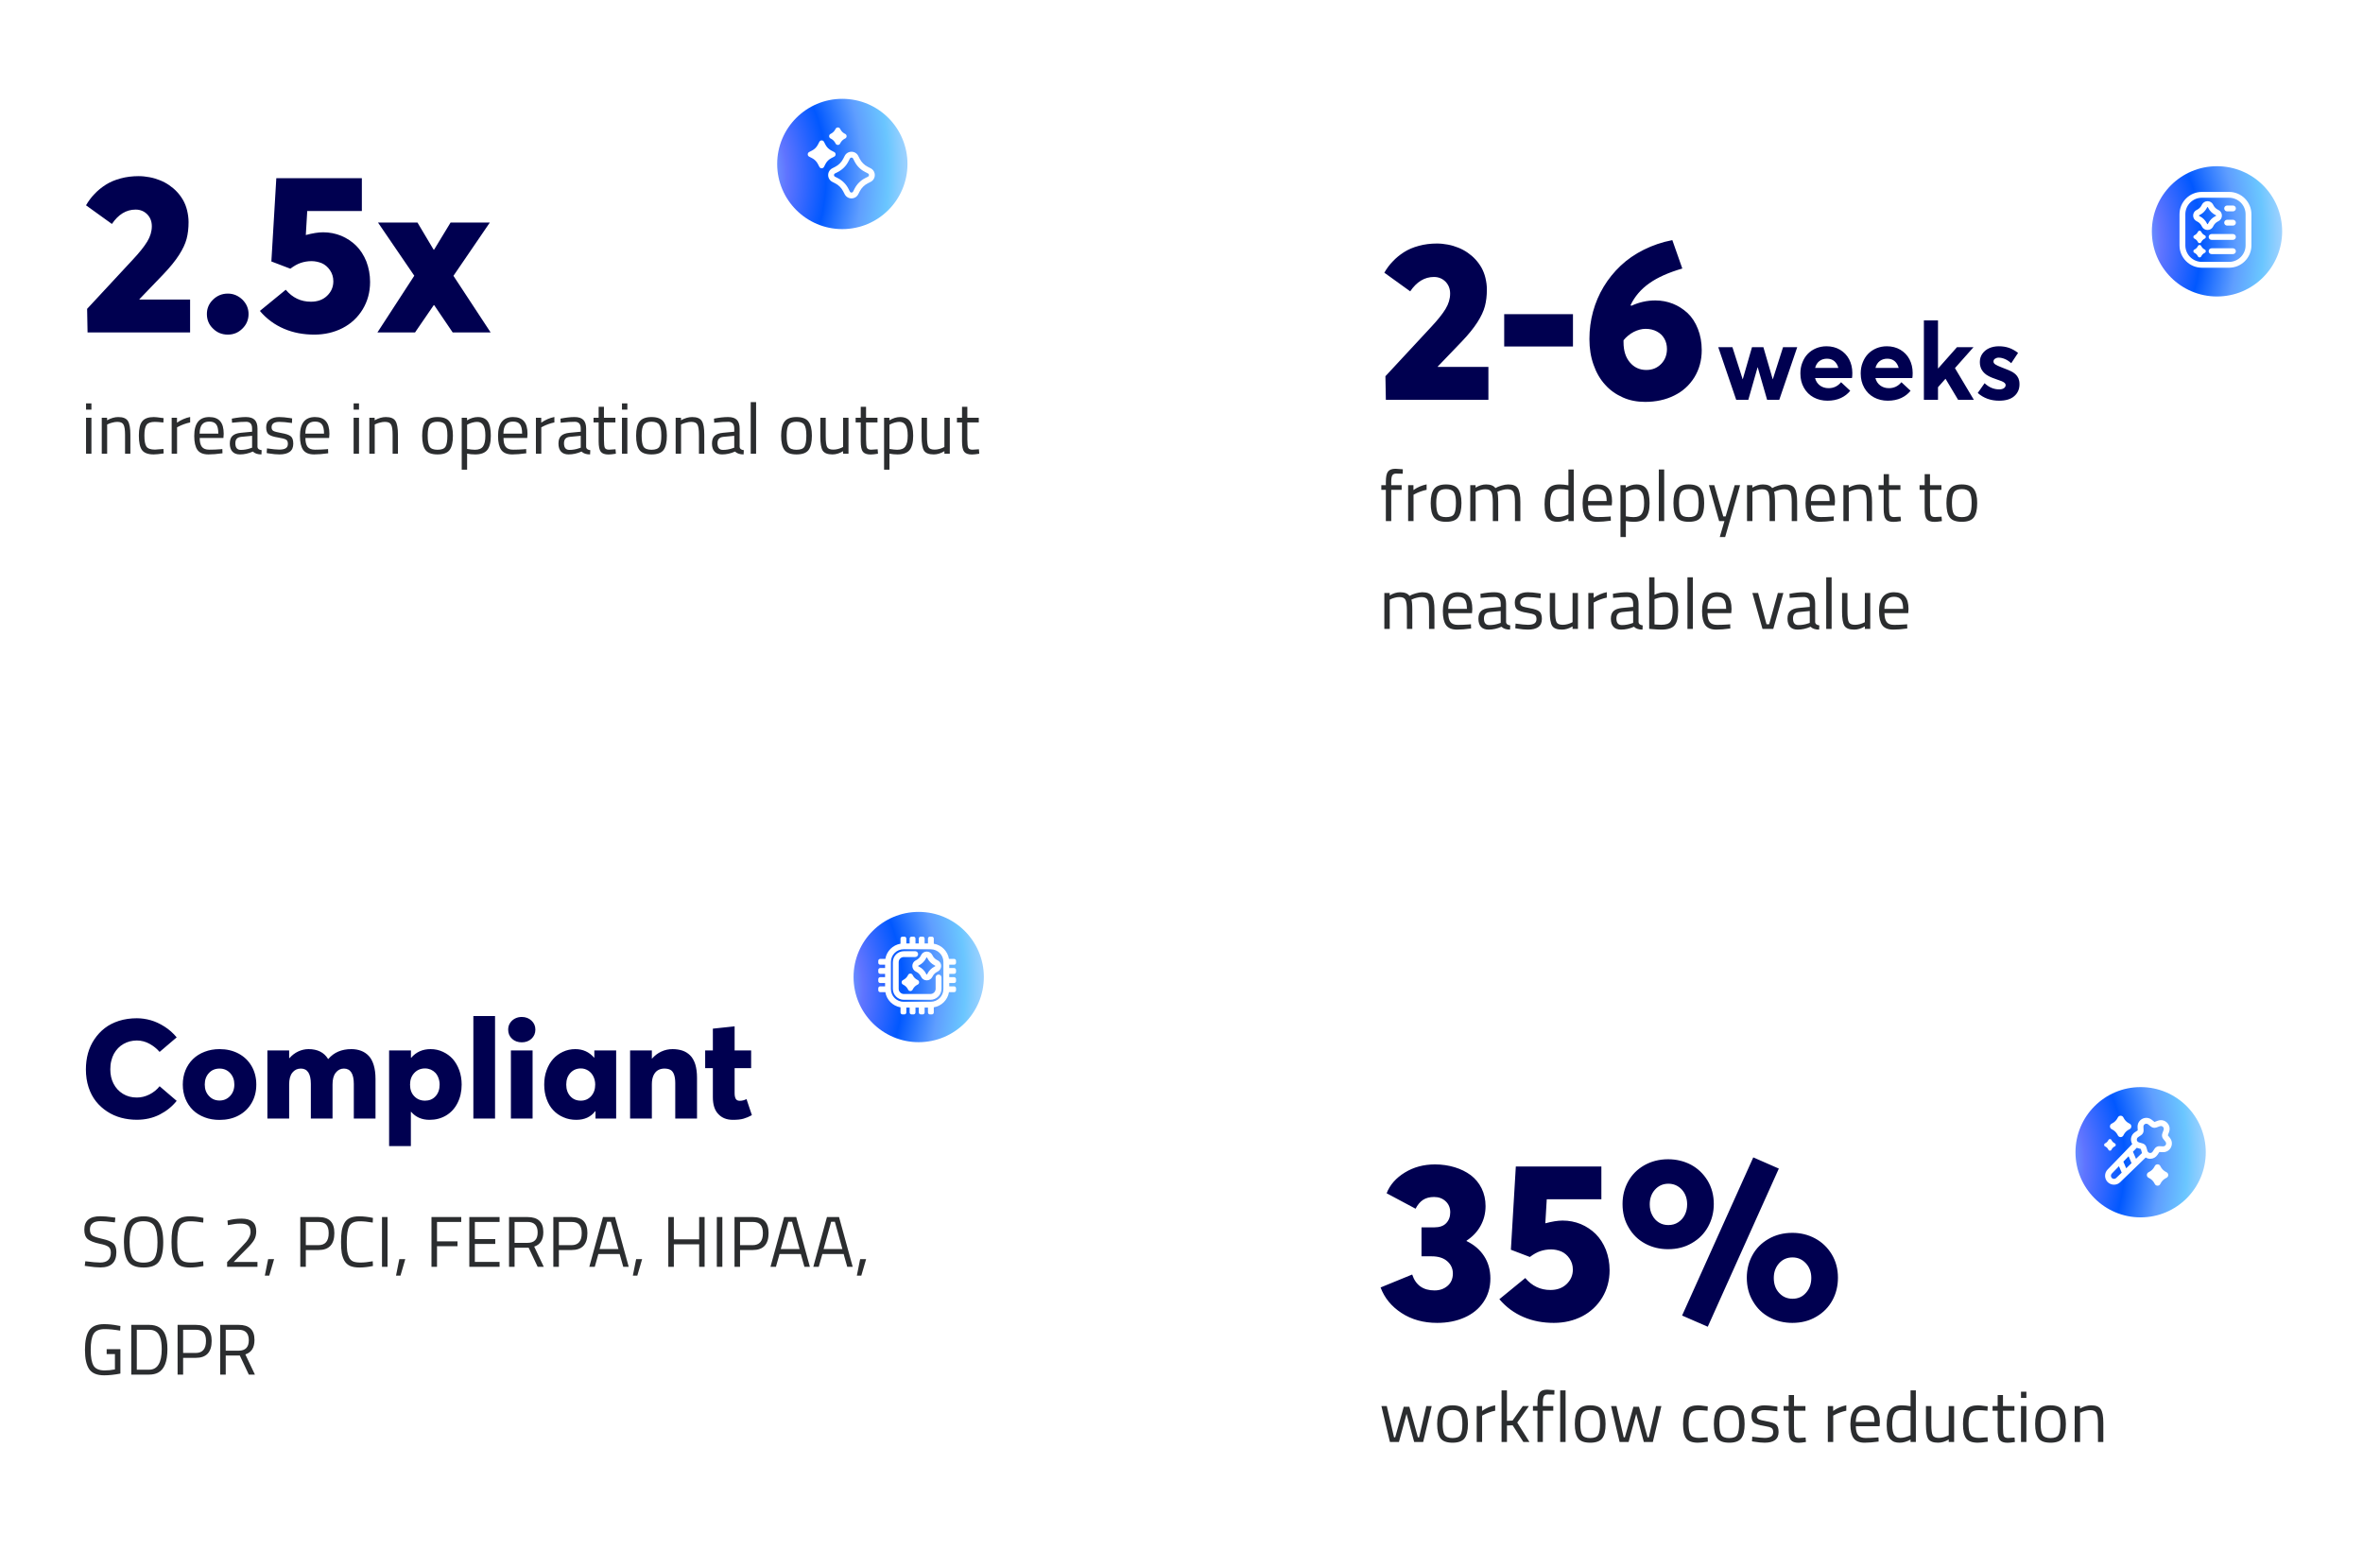
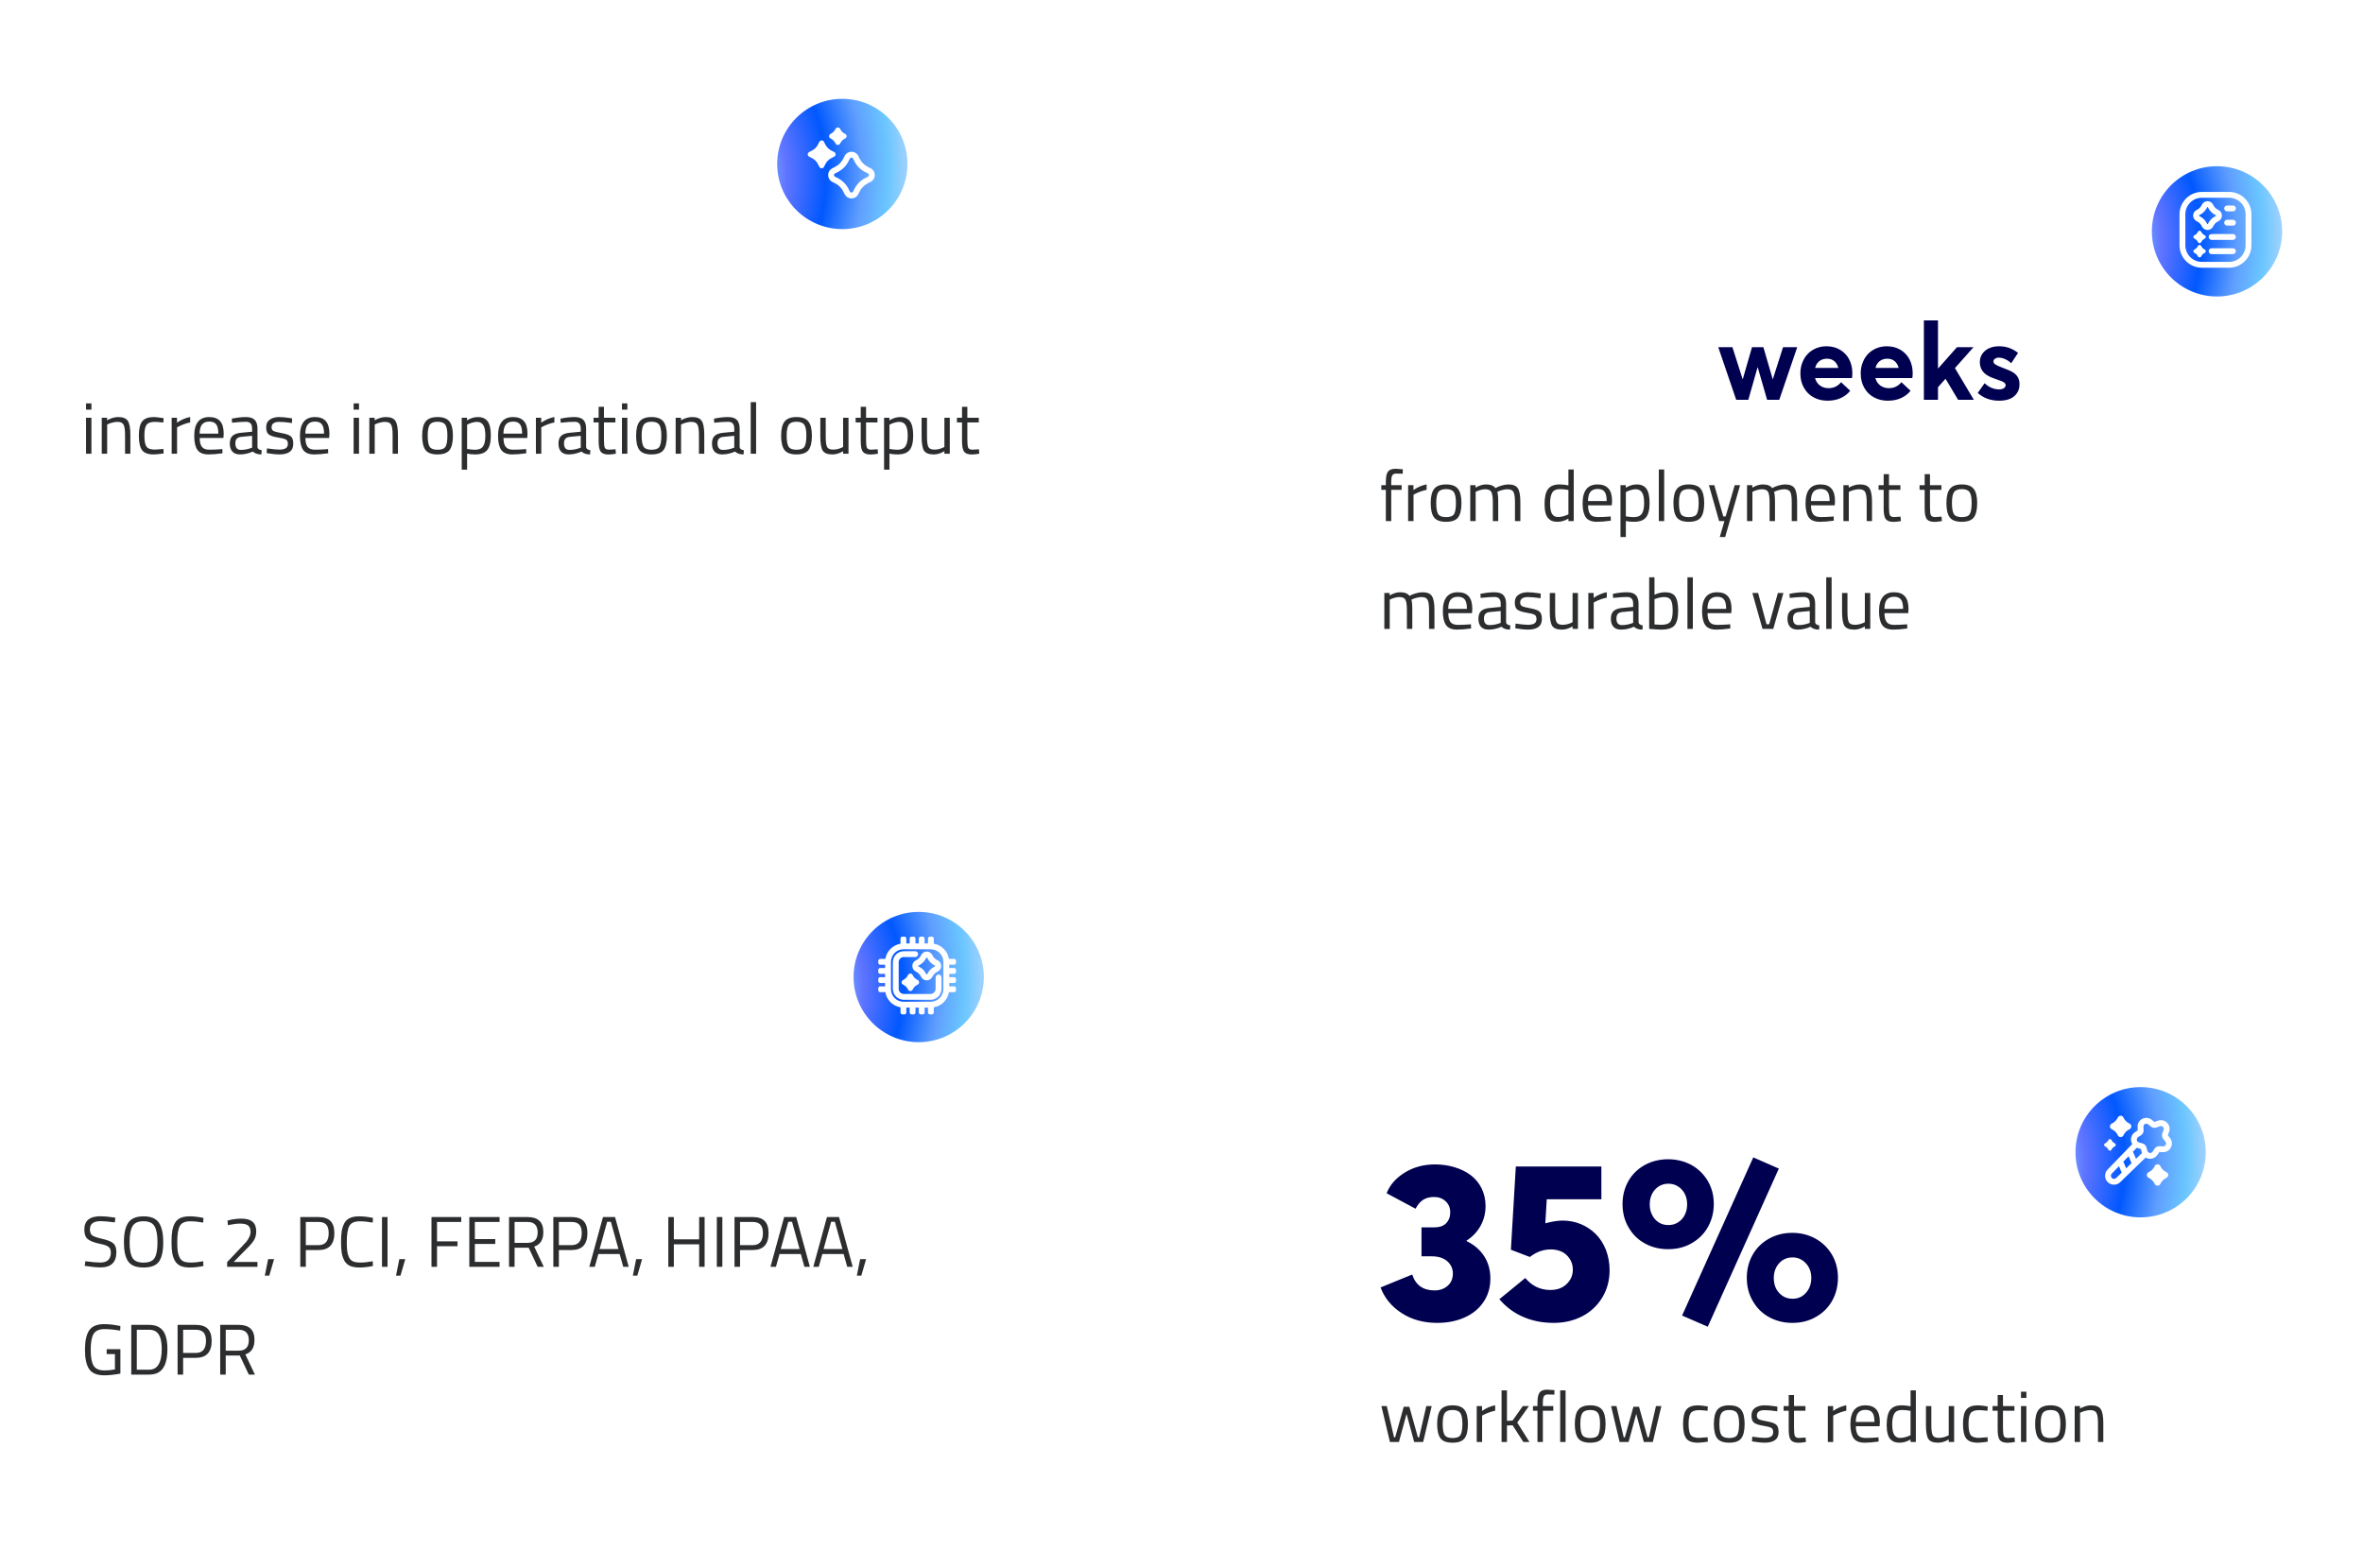
<svg xmlns="http://www.w3.org/2000/svg" width="526" height="349" viewBox="0 0 526 349" fill="none">
  <g filter="url(#filter0_d_1103_3476)">
    <path d="M6 18C6 9.163 13.163 2 22 2H215C223.837 2 231 9.163 231 18V103C231 111.837 223.837 119 215 119H22C13.163 119 6 111.837 6 103V18Z" fill="white" shape-rendering="crispEdges" />
-     <path d="M31.037 62.676H42.316V70H19.489L19.392 64.751L29.548 53.813C31.013 52.251 32.087 50.908 32.77 49.785C33.454 48.662 33.796 47.515 33.796 46.367C33.796 45.293 33.454 44.414 32.77 43.706C32.087 43.023 31.232 42.656 30.183 42.656C28.107 42.656 26.35 43.73 24.909 45.855L19.148 41.704C19.685 40.776 20.295 39.946 21.027 39.19C21.735 38.433 22.565 37.749 23.518 37.139C24.47 36.528 25.568 36.065 26.838 35.723C28.083 35.381 29.426 35.21 30.866 35.21C31.696 35.21 32.502 35.308 33.308 35.454C34.113 35.601 34.895 35.845 35.627 36.138C36.359 36.431 37.043 36.797 37.678 37.236C38.312 37.676 38.898 38.164 39.435 38.75C39.973 39.336 40.412 39.946 40.803 40.63C41.169 41.313 41.462 42.046 41.657 42.876C41.852 43.706 41.975 44.56 41.975 45.44C41.975 46.831 41.828 48.076 41.535 49.175C41.242 50.273 40.681 51.47 39.851 52.764C39.02 54.058 37.873 55.474 36.384 57.036L31.037 62.602V62.676ZM50.715 70.488C49.421 70.488 48.322 70.049 47.419 69.145C46.491 68.267 46.052 67.168 46.052 65.898C46.052 64.678 46.491 63.603 47.419 62.7C48.322 61.821 49.421 61.357 50.715 61.357C51.96 61.357 53.034 61.821 53.962 62.7C54.865 63.603 55.329 64.678 55.329 65.898C55.329 67.168 54.865 68.267 53.962 69.145C53.059 70.049 51.984 70.488 50.715 70.488ZM71.931 47.71C73.347 47.71 74.689 47.978 75.959 48.491C77.228 49.028 78.327 49.761 79.279 50.688C80.231 51.641 80.988 52.812 81.55 54.204C82.087 55.62 82.38 57.134 82.38 58.77C82.38 61.04 81.818 63.066 80.744 64.849C79.645 66.655 78.156 68.047 76.276 69.023C74.372 70 72.272 70.488 69.953 70.488C67.536 70.488 65.29 70.073 63.239 69.194C61.164 68.315 59.357 66.997 57.844 65.215L63.605 60.503C65.119 62.285 66.975 63.164 69.196 63.164C70.661 63.164 71.857 62.749 72.785 61.87C73.713 60.991 74.201 59.917 74.201 58.623C74.201 57.671 73.933 56.841 73.444 56.133C72.956 55.425 72.346 54.912 71.638 54.595C70.905 54.302 70.148 54.131 69.343 54.131C68.488 54.131 67.683 54.277 66.95 54.522C66.218 54.766 65.436 55.205 64.631 55.815L60.407 54.204L61.506 35.674H80.549V42.974H68.391L68.073 48.32C69.538 47.93 70.832 47.71 71.931 47.71ZM100.764 70L96.662 63.945H96.54L92.39 70H84.016L92.219 57.378L84.138 45.537H92.927L96.516 51.567H96.638L100.3 45.537H109.04L100.935 57.402L109.211 70H100.764Z" fill="#000050" />
    <path d="M187.5 18C195.508 18 202 24.492 202 32.5C202 40.508 195.508 47 187.5 47C179.492 47 173 40.508 173 32.5C173 24.492 179.492 18 187.5 18ZM189.539 29.78C188.899 29.78 188.319 30.135 188.029 30.706L187.7 31.347C187.307 32.121 186.688 32.739 185.914 33.133L185.273 33.462C184.702 33.752 184.348 34.331 184.348 34.972C184.348 35.612 184.702 36.193 185.273 36.482L185.914 36.81C186.688 37.204 187.306 37.823 187.7 38.598L188.029 39.238C188.319 39.809 188.899 40.164 189.539 40.164C190.179 40.164 190.76 39.809 191.05 39.238L191.378 38.598C191.772 37.823 192.391 37.204 193.165 36.81L193.806 36.482C194.377 36.193 194.731 35.612 194.731 34.972C194.731 34.331 194.377 33.752 193.806 33.462L193.165 33.133C192.391 32.739 191.772 32.121 191.378 31.347L191.05 30.706C190.76 30.135 190.179 29.78 189.539 29.78ZM189.539 31.078C189.613 31.078 189.795 31.099 189.895 31.294L190.223 31.935C190.742 32.956 191.556 33.769 192.577 34.288L193.217 34.617C193.411 34.717 193.434 34.898 193.434 34.972C193.434 35.045 193.411 35.228 193.217 35.327L192.577 35.655C191.556 36.175 190.742 36.989 190.223 38.01L189.895 38.649C189.795 38.844 189.613 38.866 189.539 38.866C189.465 38.866 189.284 38.844 189.185 38.649L188.855 38.01C188.336 36.989 187.523 36.175 186.502 35.655L185.861 35.327C185.667 35.228 185.646 35.045 185.646 34.972C185.646 34.898 185.667 34.717 185.861 34.617L186.502 34.288C187.523 33.769 188.336 32.956 188.855 31.935L189.185 31.294C189.284 31.1 189.465 31.078 189.539 31.078ZM183.421 27.573C183.204 27.15 182.604 27.15 182.388 27.573L182.062 28.205C181.773 28.767 181.314 29.226 180.752 29.516L180.12 29.841C179.696 30.057 179.696 30.659 180.12 30.875L180.752 31.199C181.314 31.489 181.773 31.948 182.062 32.51L182.388 33.142C182.604 33.566 183.205 33.566 183.421 33.142L183.746 32.51C184.036 31.948 184.494 31.489 185.057 31.199L185.688 30.875C186.112 30.659 186.112 30.057 185.688 29.841L185.057 29.516C184.494 29.226 184.036 28.767 183.746 28.205L183.421 27.573ZM187.013 24.679C186.805 24.268 186.217 24.268 186.005 24.679L185.952 24.782C185.736 25.202 185.394 25.544 184.975 25.761L184.871 25.812C184.46 26.02 184.46 26.608 184.871 26.82L184.975 26.872C185.394 27.088 185.736 27.431 185.952 27.851L186.005 27.954C186.213 28.365 186.801 28.365 187.013 27.954L187.064 27.851C187.281 27.431 187.622 27.088 188.042 26.872L188.146 26.82C188.557 26.613 188.557 26.025 188.146 25.812L188.042 25.761C187.622 25.544 187.281 25.202 187.064 24.782L187.013 24.679Z" fill="url(#paint0_radial_1103_3476)" />
    <path d="M19.152 97V89H20.352V97H19.152ZM19.152 87.192V85.8H20.352V87.192H19.152ZM23.852 97H22.652V89H23.836V89.56C24.7 89.08 25.527 88.84 26.316 88.84C27.383 88.84 28.097 89.128 28.46 89.704C28.833 90.28 29.02 91.304 29.02 92.776V97H27.836V92.808C27.836 91.699 27.724 90.941 27.5 90.536C27.287 90.12 26.823 89.912 26.108 89.912C25.767 89.912 25.404 89.965 25.02 90.072C24.647 90.168 24.359 90.264 24.156 90.36L23.852 90.504V97ZM34.238 88.84C34.59 88.84 35.187 88.904 36.03 89.032L36.414 89.08L36.366 90.056C35.512 89.96 34.883 89.912 34.478 89.912C33.571 89.912 32.952 90.131 32.622 90.568C32.302 90.995 32.142 91.795 32.142 92.968C32.142 94.131 32.291 94.941 32.59 95.4C32.899 95.859 33.534 96.088 34.494 96.088L36.382 95.944L36.43 96.936C35.438 97.085 34.696 97.16 34.206 97.16C32.958 97.16 32.094 96.84 31.614 96.2C31.144 95.56 30.91 94.483 30.91 92.968C30.91 91.443 31.166 90.376 31.678 89.768C32.19 89.149 33.043 88.84 34.238 88.84ZM38.215 97V89H39.398V90.088C40.327 89.448 41.303 89.027 42.327 88.824V90.04C41.879 90.125 41.409 90.259 40.919 90.44C40.438 90.621 40.071 90.781 39.815 90.92L39.414 91.128V97H38.215ZM49.029 96.008L49.493 95.96L49.526 96.904C48.309 97.075 47.27 97.16 46.406 97.16C45.254 97.16 44.438 96.829 43.958 96.168C43.477 95.496 43.237 94.456 43.237 93.048C43.237 90.243 44.352 88.84 46.581 88.84C47.659 88.84 48.464 89.144 48.998 89.752C49.531 90.349 49.797 91.293 49.797 92.584L49.733 93.496H44.453C44.453 94.381 44.614 95.037 44.934 95.464C45.254 95.891 45.808 96.104 46.597 96.104C47.398 96.104 48.208 96.072 49.029 96.008ZM48.597 92.536C48.597 91.555 48.438 90.861 48.117 90.456C47.808 90.051 47.296 89.848 46.581 89.848C45.877 89.848 45.344 90.061 44.981 90.488C44.63 90.915 44.448 91.597 44.438 92.536H48.597ZM57.316 91.416V95.512C57.348 95.907 57.657 96.141 58.244 96.216L58.196 97.16C57.353 97.16 56.718 96.947 56.292 96.52C55.332 96.947 54.372 97.16 53.412 97.16C52.676 97.16 52.116 96.952 51.732 96.536C51.348 96.12 51.156 95.523 51.156 94.744C51.156 93.965 51.353 93.395 51.748 93.032C52.142 92.659 52.761 92.429 53.604 92.344L56.116 92.104V91.416C56.116 90.872 55.998 90.483 55.764 90.248C55.529 90.013 55.209 89.896 54.804 89.896C53.95 89.896 53.065 89.949 52.148 90.056L51.652 90.104L51.604 89.192C52.777 88.957 53.817 88.84 54.724 88.84C55.63 88.84 56.286 89.048 56.692 89.464C57.108 89.88 57.316 90.531 57.316 91.416ZM52.388 94.68C52.388 95.661 52.793 96.152 53.604 96.152C54.329 96.152 55.044 96.029 55.748 95.784L56.116 95.656V93.016L53.748 93.24C53.268 93.283 52.921 93.421 52.708 93.656C52.494 93.891 52.388 94.232 52.388 94.68ZM62.195 89.912C61.033 89.912 60.451 90.317 60.451 91.128C60.451 91.501 60.585 91.768 60.851 91.928C61.118 92.077 61.726 92.237 62.675 92.408C63.625 92.568 64.297 92.797 64.691 93.096C65.086 93.395 65.283 93.955 65.283 94.776C65.283 95.597 65.017 96.2 64.483 96.584C63.961 96.968 63.193 97.16 62.179 97.16C61.518 97.16 60.739 97.085 59.843 96.936L59.363 96.856L59.427 95.816C60.643 95.997 61.561 96.088 62.179 96.088C62.798 96.088 63.267 95.992 63.587 95.8C63.918 95.597 64.083 95.267 64.083 94.808C64.083 94.339 63.945 94.024 63.667 93.864C63.39 93.693 62.782 93.533 61.843 93.384C60.905 93.235 60.238 93.016 59.843 92.728C59.449 92.44 59.251 91.907 59.251 91.128C59.251 90.349 59.523 89.773 60.067 89.4C60.622 89.027 61.31 88.84 62.131 88.84C62.782 88.84 63.598 88.915 64.579 89.064L65.027 89.144L64.995 90.168C63.811 89.997 62.878 89.912 62.195 89.912ZM72.561 96.008L73.025 95.96L73.057 96.904C71.841 97.075 70.801 97.16 69.937 97.16C68.785 97.16 67.969 96.829 67.489 96.168C67.009 95.496 66.769 94.456 66.769 93.048C66.769 90.243 67.883 88.84 70.113 88.84C71.19 88.84 71.995 89.144 72.529 89.752C73.062 90.349 73.329 91.293 73.329 92.584L73.265 93.496H67.985C67.985 94.381 68.145 95.037 68.465 95.464C68.785 95.891 69.339 96.104 70.129 96.104C70.929 96.104 71.739 96.072 72.561 96.008ZM72.129 92.536C72.129 91.555 71.969 90.861 71.649 90.456C71.339 90.051 70.827 89.848 70.113 89.848C69.409 89.848 68.875 90.061 68.513 90.488C68.161 90.915 67.979 91.597 67.969 92.536H72.129ZM78.715 97V89H79.915V97H78.715ZM78.715 87.192V85.8H79.915V87.192H78.715ZM83.415 97H82.215V89H83.398V89.56C84.263 89.08 85.089 88.84 85.879 88.84C86.945 88.84 87.66 89.128 88.022 89.704C88.396 90.28 88.582 91.304 88.582 92.776V97H87.398V92.808C87.398 91.699 87.287 90.941 87.062 90.536C86.849 90.12 86.385 89.912 85.671 89.912C85.329 89.912 84.966 89.965 84.582 90.072C84.209 90.168 83.921 90.264 83.719 90.36L83.415 90.504V97ZM93.972 92.984C93.972 91.523 94.233 90.467 94.756 89.816C95.278 89.165 96.159 88.84 97.396 88.84C98.644 88.84 99.524 89.165 100.036 89.816C100.559 90.467 100.82 91.523 100.82 92.984C100.82 94.445 100.575 95.507 100.084 96.168C99.593 96.829 98.697 97.16 97.396 97.16C96.094 97.16 95.198 96.829 94.708 96.168C94.217 95.507 93.972 94.445 93.972 92.984ZM95.204 92.968C95.204 94.131 95.343 94.947 95.62 95.416C95.908 95.885 96.5 96.12 97.396 96.12C98.302 96.12 98.894 95.891 99.172 95.432C99.449 94.963 99.588 94.141 99.588 92.968C99.588 91.795 99.433 90.989 99.124 90.552C98.814 90.104 98.239 89.88 97.396 89.88C96.564 89.88 95.988 90.104 95.668 90.552C95.359 90.989 95.204 91.795 95.204 92.968ZM102.777 100.552V89H103.961V89.576C104.772 89.085 105.572 88.84 106.361 88.84C107.374 88.84 108.11 89.165 108.569 89.816C109.028 90.456 109.257 91.517 109.257 93C109.257 94.483 108.985 95.549 108.441 96.2C107.908 96.84 107.017 97.16 105.769 97.16C105.118 97.16 104.521 97.101 103.977 96.984V100.552H102.777ZM106.185 89.912C105.865 89.912 105.518 89.965 105.145 90.072C104.782 90.179 104.494 90.285 104.281 90.392L103.977 90.552V95.944C104.734 96.061 105.31 96.12 105.705 96.12C106.569 96.12 107.172 95.875 107.513 95.384C107.865 94.893 108.041 94.093 108.041 92.984C108.041 91.875 107.881 91.085 107.561 90.616C107.252 90.147 106.793 89.912 106.185 89.912ZM116.655 96.008L117.119 95.96L117.151 96.904C115.935 97.075 114.895 97.16 114.031 97.16C112.879 97.16 112.063 96.829 111.583 96.168C111.103 95.496 110.863 94.456 110.863 93.048C110.863 90.243 111.977 88.84 114.207 88.84C115.284 88.84 116.089 89.144 116.623 89.752C117.156 90.349 117.423 91.293 117.423 92.584L117.359 93.496H112.079C112.079 94.381 112.239 95.037 112.559 95.464C112.879 95.891 113.433 96.104 114.223 96.104C115.023 96.104 115.833 96.072 116.655 96.008ZM116.223 92.536C116.223 91.555 116.063 90.861 115.743 90.456C115.433 90.051 114.921 89.848 114.207 89.848C113.503 89.848 112.969 90.061 112.607 90.488C112.255 90.915 112.073 91.597 112.062 92.536H116.223ZM119.293 97V89H120.477V90.088C121.405 89.448 122.381 89.027 123.405 88.824V90.04C122.957 90.125 122.487 90.259 121.997 90.44C121.517 90.621 121.149 90.781 120.893 90.92L120.493 91.128V97H119.293ZM130.472 91.416V95.512C130.504 95.907 130.813 96.141 131.4 96.216L131.352 97.16C130.509 97.16 129.875 96.947 129.448 96.52C128.488 96.947 127.528 97.16 126.568 97.16C125.832 97.16 125.272 96.952 124.888 96.536C124.504 96.12 124.312 95.523 124.312 94.744C124.312 93.965 124.509 93.395 124.904 93.032C125.299 92.659 125.917 92.429 126.76 92.344L129.272 92.104V91.416C129.272 90.872 129.155 90.483 128.92 90.248C128.685 90.013 128.365 89.896 127.96 89.896C127.107 89.896 126.221 89.949 125.304 90.056L124.808 90.104L124.76 89.192C125.933 88.957 126.973 88.84 127.88 88.84C128.787 88.84 129.443 89.048 129.848 89.464C130.264 89.88 130.472 90.531 130.472 91.416ZM125.544 94.68C125.544 95.661 125.949 96.152 126.76 96.152C127.485 96.152 128.2 96.029 128.904 95.784L129.272 95.656V93.016L126.904 93.24C126.424 93.283 126.077 93.421 125.864 93.656C125.651 93.891 125.544 94.232 125.544 94.68ZM136.984 90.04H134.44V93.864C134.44 94.781 134.504 95.384 134.632 95.672C134.77 95.96 135.09 96.104 135.592 96.104L137.016 96.008L137.096 97C136.381 97.117 135.837 97.176 135.464 97.176C134.632 97.176 134.056 96.973 133.736 96.568C133.416 96.163 133.256 95.389 133.256 94.248V90.04H132.12V89H133.256V86.552H134.44V89H136.984V90.04ZM138.449 97V89H139.649V97H138.449ZM138.449 87.192V85.8H139.649V87.192H138.449ZM141.597 92.984C141.597 91.523 141.858 90.467 142.381 89.816C142.904 89.165 143.784 88.84 145.021 88.84C146.269 88.84 147.149 89.165 147.661 89.816C148.184 90.467 148.445 91.523 148.445 92.984C148.445 94.445 148.2 95.507 147.709 96.168C147.218 96.829 146.322 97.16 145.021 97.16C143.72 97.16 142.824 96.829 142.333 96.168C141.842 95.507 141.597 94.445 141.597 92.984ZM142.829 92.968C142.829 94.131 142.968 94.947 143.245 95.416C143.533 95.885 144.125 96.12 145.021 96.12C145.928 96.12 146.52 95.891 146.797 95.432C147.074 94.963 147.213 94.141 147.213 92.968C147.213 91.795 147.058 90.989 146.749 90.552C146.44 90.104 145.864 89.88 145.021 89.88C144.189 89.88 143.613 90.104 143.293 90.552C142.984 90.989 142.829 91.795 142.829 92.968ZM151.602 97H150.402V89H151.586V89.56C152.45 89.08 153.277 88.84 154.066 88.84C155.133 88.84 155.847 89.128 156.21 89.704C156.583 90.28 156.77 91.304 156.77 92.776V97H155.586V92.808C155.586 91.699 155.474 90.941 155.25 90.536C155.037 90.12 154.573 89.912 153.858 89.912C153.517 89.912 153.154 89.965 152.77 90.072C152.397 90.168 152.109 90.264 151.906 90.36L151.602 90.504V97ZM164.644 91.416V95.512C164.676 95.907 164.985 96.141 165.572 96.216L165.524 97.16C164.681 97.16 164.046 96.947 163.62 96.52C162.66 96.947 161.7 97.16 160.74 97.16C160.004 97.16 159.444 96.952 159.06 96.536C158.676 96.12 158.484 95.523 158.484 94.744C158.484 93.965 158.681 93.395 159.076 93.032C159.47 92.659 160.089 92.429 160.932 92.344L163.444 92.104V91.416C163.444 90.872 163.326 90.483 163.092 90.248C162.857 90.013 162.537 89.896 162.132 89.896C161.278 89.896 160.393 89.949 159.476 90.056L158.98 90.104L158.932 89.192C160.105 88.957 161.145 88.84 162.052 88.84C162.958 88.84 163.614 89.048 164.02 89.464C164.436 89.88 164.644 90.531 164.644 91.416ZM159.716 94.68C159.716 95.661 160.121 96.152 160.932 96.152C161.657 96.152 162.372 96.029 163.076 95.784L163.444 95.656V93.016L161.076 93.24C160.596 93.283 160.249 93.421 160.036 93.656C159.822 93.891 159.716 94.232 159.716 94.68ZM167.107 97V85.512H168.307V97H167.107ZM173.878 92.984C173.878 91.523 174.139 90.467 174.662 89.816C175.185 89.165 176.065 88.84 177.302 88.84C178.55 88.84 179.43 89.165 179.942 89.816C180.465 90.467 180.726 91.523 180.726 92.984C180.726 94.445 180.481 95.507 179.99 96.168C179.499 96.829 178.603 97.16 177.302 97.16C176.001 97.16 175.105 96.829 174.614 96.168C174.123 95.507 173.878 94.445 173.878 92.984ZM175.11 92.968C175.11 94.131 175.249 94.947 175.526 95.416C175.814 95.885 176.406 96.12 177.302 96.12C178.209 96.12 178.801 95.891 179.078 95.432C179.355 94.963 179.494 94.141 179.494 92.968C179.494 91.795 179.339 90.989 179.03 90.552C178.721 90.104 178.145 89.88 177.302 89.88C176.47 89.88 175.894 90.104 175.574 90.552C175.265 90.989 175.11 91.795 175.11 92.968ZM187.675 89H188.875V97H187.675V96.44C186.875 96.92 186.086 97.16 185.307 97.16C184.219 97.16 183.494 96.877 183.131 96.312C182.779 95.747 182.603 94.701 182.603 93.176V89H183.803V93.16C183.803 94.323 183.905 95.101 184.107 95.496C184.31 95.891 184.769 96.088 185.483 96.088C185.835 96.088 186.193 96.04 186.555 95.944C186.918 95.837 187.195 95.736 187.387 95.64L187.675 95.496V89ZM195.327 90.04H192.783V93.864C192.783 94.781 192.847 95.384 192.975 95.672C193.114 95.96 193.434 96.104 193.935 96.104L195.359 96.008L195.439 97C194.725 97.117 194.181 97.176 193.807 97.176C192.975 97.176 192.399 96.973 192.079 96.568C191.759 96.163 191.599 95.389 191.599 94.248V90.04H190.463V89H191.599V86.552H192.783V89H195.327V90.04ZM196.793 100.552V89H197.977V89.576C198.787 89.085 199.587 88.84 200.377 88.84C201.39 88.84 202.126 89.165 202.585 89.816C203.043 90.456 203.273 91.517 203.273 93C203.273 94.483 203.001 95.549 202.457 96.2C201.923 96.84 201.033 97.16 199.785 97.16C199.134 97.16 198.537 97.101 197.993 96.984V100.552H196.793ZM200.201 89.912C199.881 89.912 199.534 89.965 199.161 90.072C198.798 90.179 198.51 90.285 198.297 90.392L197.993 90.552V95.944C198.75 96.061 199.326 96.12 199.721 96.12C200.585 96.12 201.187 95.875 201.529 95.384C201.881 94.893 202.057 94.093 202.057 92.984C202.057 91.875 201.897 91.085 201.577 90.616C201.267 90.147 200.809 89.912 200.201 89.912ZM210.222 89H211.422V97H210.222V96.44C209.422 96.92 208.633 97.16 207.854 97.16C206.766 97.16 206.041 96.877 205.678 96.312C205.326 95.747 205.15 94.701 205.15 93.176V89H206.35V93.16C206.35 94.323 206.451 95.101 206.654 95.496C206.857 95.891 207.315 96.088 208.03 96.088C208.382 96.088 208.739 96.04 209.102 95.944C209.465 95.837 209.742 95.736 209.934 95.64L210.222 95.496V89ZM217.874 90.04H215.33V93.864C215.33 94.781 215.394 95.384 215.522 95.672C215.661 95.96 215.981 96.104 216.482 96.104L217.906 96.008L217.986 97C217.271 97.117 216.727 97.176 216.354 97.176C215.522 97.176 214.946 96.973 214.626 96.568C214.306 96.163 214.146 95.389 214.146 94.248V90.04H213.01V89H214.146V86.552H215.33V89H217.874V90.04Z" fill="#2B2D2F" />
  </g>
  <g filter="url(#filter1_d_1103_3476)">
    <rect x="295" y="222" width="225" height="117" rx="16" fill="white" shape-rendering="crispEdges" />
    <path d="M326.458 272.275C328.118 273.081 329.412 274.18 330.34 275.596C331.268 277.012 331.756 278.672 331.756 280.601C331.756 282.603 331.243 284.336 330.218 285.85C329.192 287.363 327.776 288.511 325.994 289.292C324.188 290.098 322.161 290.488 319.915 290.488C316.863 290.488 314.227 289.756 311.98 288.291C309.734 286.826 308.172 284.922 307.317 282.603L314.349 279.722C315.13 282.09 316.79 283.262 319.329 283.262C320.452 283.262 321.404 282.944 322.21 282.261C322.991 281.602 323.406 280.674 323.406 279.502C323.406 278.403 322.991 277.5 322.161 276.768C321.331 276.035 320.184 275.669 318.67 275.669H316.424V269.224H319.256C320.428 269.224 321.307 268.931 321.917 268.296C322.503 267.686 322.82 266.88 322.82 265.879C322.82 264.878 322.479 264.048 321.795 263.413C321.111 262.778 320.257 262.461 319.231 262.461C318.23 262.461 317.4 262.681 316.741 263.12C316.082 263.56 315.545 264.219 315.105 265.073L308.66 261.631C309.393 259.751 310.76 258.213 312.713 257.017C314.666 255.82 316.888 255.21 319.427 255.21C320.989 255.21 322.454 255.43 323.821 255.845C325.188 256.26 326.36 256.846 327.386 257.603C328.411 258.384 329.217 259.36 329.803 260.532C330.389 261.729 330.682 263.047 330.682 264.487C330.682 266.123 330.291 267.588 329.559 268.906C328.826 270.225 327.776 271.323 326.458 272.178V272.275ZM347.845 267.71C349.261 267.71 350.604 267.979 351.873 268.491C353.143 269.028 354.241 269.761 355.193 270.688C356.146 271.641 356.902 272.812 357.464 274.204C358.001 275.62 358.294 277.134 358.294 278.77C358.294 281.04 357.732 283.066 356.658 284.849C355.56 286.655 354.07 288.047 352.19 289.023C350.286 290 348.187 290.488 345.867 290.488C343.45 290.488 341.204 290.073 339.153 289.194C337.078 288.315 335.271 286.997 333.758 285.215L339.52 280.503C341.033 282.285 342.889 283.164 345.11 283.164C346.575 283.164 347.771 282.749 348.699 281.87C349.627 280.991 350.115 279.917 350.115 278.623C350.115 277.671 349.847 276.841 349.358 276.133C348.87 275.425 348.26 274.912 347.552 274.595C346.819 274.302 346.062 274.131 345.257 274.131C344.402 274.131 343.597 274.277 342.864 274.521C342.132 274.766 341.351 275.205 340.545 275.815L336.321 274.204L337.42 255.674H356.463V262.974H344.305L343.987 268.32C345.452 267.93 346.746 267.71 347.845 267.71ZM380.145 291.343L374.432 288.853L390.276 253.647L395.965 256.138L380.145 291.343ZM371.307 274.082C369.451 274.082 367.742 273.667 366.204 272.837C364.666 272.007 363.445 270.835 362.542 269.272C361.614 267.734 361.175 265.977 361.175 264.023C361.175 262.217 361.59 260.532 362.42 259.019C363.25 257.505 364.446 256.309 366.009 255.405C367.571 254.526 369.329 254.062 371.307 254.062C373.162 254.062 374.871 254.478 376.409 255.283C377.947 256.113 379.168 257.285 380.096 258.799C381.023 260.337 381.487 262.07 381.487 264.023C381.487 265.879 381.048 267.563 380.218 269.077C379.388 270.591 378.191 271.812 376.629 272.715C375.066 273.643 373.284 274.082 371.307 274.082ZM371.38 268.711C372.186 268.711 372.918 268.516 373.553 268.101C374.188 267.686 374.7 267.124 375.042 266.416C375.384 265.732 375.555 264.951 375.555 264.097C375.555 262.754 375.14 261.655 374.358 260.801C373.553 259.946 372.552 259.507 371.38 259.507C370.159 259.507 369.158 259.971 368.377 260.85C367.596 261.729 367.229 262.827 367.229 264.097C367.229 265 367.4 265.806 367.791 266.514C368.157 267.222 368.646 267.759 369.28 268.149C369.915 268.54 370.599 268.711 371.38 268.711ZM398.968 290.488C397.112 290.488 395.403 290.073 393.865 289.243C392.327 288.413 391.106 287.241 390.203 285.679C389.275 284.141 388.836 282.383 388.836 280.43C388.836 278.623 389.251 276.938 390.081 275.425C390.911 273.911 392.083 272.715 393.646 271.812C395.208 270.908 396.966 270.444 398.968 270.444C400.823 270.444 402.508 270.859 404.046 271.689C405.584 272.52 406.805 273.691 407.732 275.205C408.66 276.743 409.124 278.477 409.124 280.43C409.124 282.285 408.709 283.97 407.879 285.483C407.049 286.997 405.853 288.218 404.29 289.121C402.728 290.049 400.945 290.488 398.968 290.488ZM399.017 285.117C400.237 285.117 401.238 284.678 402.02 283.774C402.801 282.896 403.191 281.797 403.191 280.479C403.191 279.16 402.776 278.062 401.971 277.207C401.165 276.353 400.188 275.913 399.017 275.913C397.796 275.913 396.795 276.353 396.014 277.231C395.232 278.11 394.842 279.209 394.842 280.479C394.842 281.846 395.232 282.969 396.038 283.823C396.844 284.702 397.845 285.117 399.017 285.117Z" fill="#000050" />
    <path d="M476.5 238C484.508 238 491 244.492 491 252.5C491 260.508 484.508 267 476.5 267C468.492 267 462 260.508 462 252.5C462 244.492 468.492 238 476.5 238ZM480.885 255.564C480.629 255.063 479.911 255.063 479.655 255.564L479.591 255.694C479.327 256.209 478.911 256.625 478.396 256.889L478.267 256.954C477.765 257.21 477.765 257.927 478.267 258.183L478.396 258.247C478.911 258.511 479.327 258.927 479.591 259.441L479.655 259.571C479.911 260.073 480.629 260.073 480.885 259.571L480.949 259.441C481.213 258.927 481.629 258.511 482.144 258.247L482.273 258.183C482.775 257.927 482.775 257.209 482.273 256.954L482.144 256.889C481.629 256.625 481.213 256.209 480.949 255.694L480.885 255.564ZM478.977 245.271C478.371 244.791 477.566 244.709 476.878 245.063C476.19 245.418 475.788 246.115 475.822 246.89L475.856 247.634L475.221 248.054C474.58 248.478 474.256 249.214 474.373 249.971C474.412 250.23 474.503 250.468 474.633 250.68L469.142 256.356C468.393 257.131 468.402 258.381 469.163 259.143C469.548 259.528 470.059 259.723 470.569 259.723C471.08 259.723 471.569 259.537 471.95 259.169L477.626 253.679C477.838 253.808 478.076 253.899 478.336 253.938C478.44 253.955 478.539 253.96 478.639 253.96C479.283 253.96 479.885 253.64 480.253 253.086L480.673 252.449L481.417 252.484C482.191 252.527 482.887 252.116 483.242 251.429C483.597 250.741 483.515 249.936 483.035 249.33L483.044 249.339L482.559 248.729L482.836 247.972C483.1 247.253 482.927 246.47 482.386 245.929C481.845 245.388 481.062 245.216 480.344 245.479L479.587 245.756L478.977 245.271ZM472.287 257.04L471.05 258.234L471.054 258.238C470.786 258.498 470.349 258.494 470.085 258.23C469.821 257.967 469.817 257.533 470.076 257.261L471.673 255.608L472.287 257.04ZM474.48 254.929H474.477L473.291 256.075L472.659 254.596L473.823 253.393L474.48 254.929ZM475.762 251.55L476.545 251.774L476.77 252.558C476.783 252.597 476.8 252.636 476.813 252.675L475.476 253.968L474.797 252.389V252.385L475.645 251.506C475.683 251.519 475.723 251.537 475.762 251.55ZM477.778 246.149C477.895 246.15 478.034 246.185 478.172 246.293L478.808 246.799C479.141 247.063 479.6 247.14 480.002 246.993L480.789 246.704C481.148 246.574 481.4 246.786 481.469 246.855C481.538 246.925 481.75 247.176 481.62 247.534L481.33 248.322C481.183 248.724 481.257 249.183 481.524 249.516L482.031 250.152C482.273 250.455 482.144 250.762 482.101 250.849L482.096 250.845C482.052 250.932 481.87 251.212 481.49 251.194L480.711 251.156C480.278 251.135 479.859 251.347 479.617 251.71L479.176 252.376C478.964 252.696 478.634 252.675 478.539 252.657C478.444 252.644 478.124 252.566 478.016 252.198L477.782 251.385C477.665 250.97 477.345 250.654 476.935 250.537L476.121 250.304C475.754 250.2 475.675 249.88 475.662 249.78C475.649 249.681 475.623 249.356 475.943 249.144L476.609 248.702C476.973 248.464 477.185 248.045 477.163 247.608L477.125 246.829C477.108 246.445 477.388 246.267 477.475 246.224C477.522 246.198 477.636 246.149 477.778 246.149ZM470.003 249.767C469.864 249.494 469.471 249.494 469.332 249.767L469.298 249.836C469.155 250.117 468.926 250.342 468.645 250.489L468.575 250.524C468.303 250.663 468.303 251.056 468.575 251.194L468.645 251.229C468.926 251.372 469.151 251.602 469.298 251.883L469.332 251.952C469.471 252.225 469.864 252.225 470.003 251.952L470.037 251.883C470.18 251.602 470.409 251.377 470.69 251.229L470.76 251.194C471.032 251.056 471.032 250.663 470.76 250.524L470.69 250.489C470.409 250.346 470.184 250.117 470.037 249.836L470.003 249.767ZM472.664 244.748C472.409 244.246 471.69 244.246 471.435 244.748L471.37 244.878C471.106 245.393 470.691 245.808 470.176 246.072L470.046 246.137C469.544 246.392 469.544 247.11 470.046 247.365L470.176 247.431C470.691 247.695 471.106 248.11 471.37 248.625L471.435 248.755C471.69 249.257 472.409 249.257 472.664 248.755L472.729 248.625C472.992 248.11 473.408 247.695 473.923 247.431L474.053 247.365C474.554 247.11 474.554 246.392 474.053 246.137L473.923 246.072C473.408 245.808 472.992 245.393 472.729 244.878L472.664 244.748Z" fill="url(#paint1_radial_1103_3476)" />
    <path d="M307.496 309H308.696L310.312 315.96H310.568L312.472 309.16H313.72L315.624 315.96H315.896L317.496 309H318.696L316.792 317H314.792L313.096 310.744L311.4 317H309.4L307.496 309ZM319.909 312.984C319.909 311.523 320.171 310.467 320.693 309.816C321.216 309.165 322.096 308.84 323.333 308.84C324.581 308.84 325.461 309.165 325.973 309.816C326.496 310.467 326.757 311.523 326.757 312.984C326.757 314.445 326.512 315.507 326.021 316.168C325.531 316.829 324.635 317.16 323.333 317.16C322.032 317.16 321.136 316.829 320.645 316.168C320.155 315.507 319.909 314.445 319.909 312.984ZM321.141 312.968C321.141 314.131 321.28 314.947 321.557 315.416C321.845 315.885 322.437 316.12 323.333 316.12C324.24 316.12 324.832 315.891 325.109 315.432C325.387 314.963 325.525 314.141 325.525 312.968C325.525 311.795 325.371 310.989 325.061 310.552C324.752 310.104 324.176 309.88 323.333 309.88C322.501 309.88 321.925 310.104 321.605 310.552C321.296 310.989 321.141 311.795 321.141 312.968ZM328.715 317V309H329.899V310.088C330.827 309.448 331.803 309.027 332.827 308.824V310.04C332.379 310.125 331.909 310.259 331.419 310.44C330.939 310.621 330.571 310.781 330.315 310.92L329.914 311.128V317H328.715ZM335.446 317H334.246V305.512H335.446V312.296L336.694 312.232L338.982 309H340.342L337.734 312.68L340.454 317H339.094L336.71 313.288L335.446 313.336V317ZM343.438 310.04V317H342.238V310.04H341.23V309H342.238V308.28C342.238 307.149 342.398 306.381 342.718 305.976C343.038 305.56 343.598 305.352 344.398 305.352L346.014 305.464L345.998 306.456C345.401 306.435 344.905 306.424 344.51 306.424C344.126 306.424 343.849 306.552 343.678 306.808C343.518 307.064 343.438 307.56 343.438 308.296V309H345.758V310.04H343.438ZM347.295 317V305.512H348.495V317H347.295ZM350.55 312.984C350.55 311.523 350.811 310.467 351.334 309.816C351.857 309.165 352.737 308.84 353.974 308.84C355.222 308.84 356.102 309.165 356.614 309.816C357.137 310.467 357.398 311.523 357.398 312.984C357.398 314.445 357.153 315.507 356.662 316.168C356.171 316.829 355.275 317.16 353.974 317.16C352.673 317.16 351.777 316.829 351.286 316.168C350.795 315.507 350.55 314.445 350.55 312.984ZM351.782 312.968C351.782 314.131 351.921 314.947 352.198 315.416C352.486 315.885 353.078 316.12 353.974 316.12C354.881 316.12 355.473 315.891 355.75 315.432C356.027 314.963 356.166 314.141 356.166 312.968C356.166 311.795 356.011 310.989 355.702 310.552C355.393 310.104 354.817 309.88 353.974 309.88C353.142 309.88 352.566 310.104 352.246 310.552C351.937 310.989 351.782 311.795 351.782 312.968ZM358.621 309H359.821L361.437 315.96H361.693L363.597 309.16H364.845L366.749 315.96H367.021L368.621 309H369.821L367.917 317H365.917L364.221 310.744L362.525 317H360.525L358.621 309ZM377.972 308.84C378.324 308.84 378.921 308.904 379.764 309.032L380.148 309.08L380.1 310.056C379.247 309.96 378.617 309.912 378.212 309.912C377.305 309.912 376.687 310.131 376.356 310.568C376.036 310.995 375.876 311.795 375.876 312.968C375.876 314.131 376.025 314.941 376.324 315.4C376.633 315.859 377.268 316.088 378.228 316.088L380.116 315.944L380.164 316.936C379.172 317.085 378.431 317.16 377.94 317.16C376.692 317.16 375.828 316.84 375.348 316.2C374.879 315.56 374.644 314.483 374.644 312.968C374.644 311.443 374.9 310.376 375.412 309.768C375.924 309.149 376.777 308.84 377.972 308.84ZM381.503 312.984C381.503 311.523 381.764 310.467 382.287 309.816C382.81 309.165 383.69 308.84 384.927 308.84C386.175 308.84 387.055 309.165 387.567 309.816C388.09 310.467 388.351 311.523 388.351 312.984C388.351 314.445 388.106 315.507 387.615 316.168C387.124 316.829 386.228 317.16 384.927 317.16C383.626 317.16 382.73 316.829 382.239 316.168C381.748 315.507 381.503 314.445 381.503 312.984ZM382.735 312.968C382.735 314.131 382.874 314.947 383.151 315.416C383.439 315.885 384.031 316.12 384.927 316.12C385.834 316.12 386.426 315.891 386.703 315.432C386.98 314.963 387.119 314.141 387.119 312.968C387.119 311.795 386.964 310.989 386.655 310.552C386.346 310.104 385.77 309.88 384.927 309.88C384.095 309.88 383.519 310.104 383.199 310.552C382.89 310.989 382.735 311.795 382.735 312.968ZM392.82 309.912C391.658 309.912 391.076 310.317 391.076 311.128C391.076 311.501 391.21 311.768 391.476 311.928C391.743 312.077 392.351 312.237 393.3 312.408C394.25 312.568 394.922 312.797 395.316 313.096C395.711 313.395 395.908 313.955 395.908 314.776C395.908 315.597 395.642 316.2 395.108 316.584C394.586 316.968 393.818 317.16 392.804 317.16C392.143 317.16 391.364 317.085 390.468 316.936L389.988 316.856L390.052 315.816C391.268 315.997 392.186 316.088 392.804 316.088C393.423 316.088 393.892 315.992 394.212 315.8C394.543 315.597 394.708 315.267 394.708 314.808C394.708 314.339 394.57 314.024 394.292 313.864C394.015 313.693 393.407 313.533 392.468 313.384C391.53 313.235 390.863 313.016 390.468 312.728C390.074 312.44 389.876 311.907 389.876 311.128C389.876 310.349 390.148 309.773 390.692 309.4C391.247 309.027 391.935 308.84 392.756 308.84C393.407 308.84 394.223 308.915 395.204 309.064L395.652 309.144L395.62 310.168C394.436 309.997 393.503 309.912 392.82 309.912ZM401.89 310.04H399.346V313.864C399.346 314.781 399.41 315.384 399.538 315.672C399.676 315.96 399.996 316.104 400.498 316.104L401.922 316.008L402.002 317C401.287 317.117 400.743 317.176 400.37 317.176C399.538 317.176 398.962 316.973 398.642 316.568C398.322 316.163 398.162 315.389 398.162 314.248V310.04H397.026V309H398.162V306.552H399.346V309H401.89V310.04ZM406.871 317V309H408.055V310.088C408.983 309.448 409.959 309.027 410.983 308.824V310.04C410.535 310.125 410.065 310.259 409.575 310.44C409.095 310.621 408.727 310.781 408.471 310.92L408.071 311.128V317H406.871ZM417.686 316.008L418.15 315.96L418.182 316.904C416.966 317.075 415.926 317.16 415.062 317.16C413.91 317.16 413.094 316.829 412.614 316.168C412.134 315.496 411.894 314.456 411.894 313.048C411.894 310.243 413.008 308.84 415.238 308.84C416.315 308.84 417.12 309.144 417.654 309.752C418.187 310.349 418.454 311.293 418.454 312.584L418.39 313.496H413.11C413.11 314.381 413.27 315.037 413.59 315.464C413.91 315.891 414.464 316.104 415.254 316.104C416.054 316.104 416.864 316.072 417.686 316.008ZM417.254 312.536C417.254 311.555 417.094 310.861 416.774 310.456C416.464 310.051 415.952 309.848 415.238 309.848C414.534 309.848 414 310.061 413.638 310.488C413.286 310.915 413.104 311.597 413.094 312.536H417.254ZM426.468 305.512V317H425.284V316.456C424.463 316.925 423.652 317.16 422.852 317.16C422.425 317.16 422.052 317.107 421.732 317C421.412 316.893 421.113 316.701 420.836 316.424C420.26 315.848 419.972 314.787 419.972 313.24C419.972 311.683 420.228 310.563 420.74 309.88C421.263 309.187 422.121 308.84 423.316 308.84C423.935 308.84 424.591 308.909 425.284 309.048V305.512H426.468ZM421.764 315.56C421.935 315.763 422.116 315.901 422.308 315.976C422.5 316.051 422.745 316.088 423.044 316.088C423.353 316.088 423.695 316.04 424.068 315.944C424.452 315.837 424.751 315.736 424.964 315.64L425.284 315.496V310.072C424.601 309.944 423.967 309.88 423.38 309.88C422.569 309.88 422.004 310.141 421.684 310.664C421.364 311.176 421.204 311.976 421.204 313.064C421.204 314.301 421.391 315.133 421.764 315.56ZM433.785 309H434.985V317H433.785V316.44C432.985 316.92 432.195 317.16 431.417 317.16C430.329 317.16 429.603 316.877 429.241 316.312C428.889 315.747 428.713 314.701 428.713 313.176V309H429.913V313.16C429.913 314.323 430.014 315.101 430.217 315.496C430.419 315.891 430.878 316.088 431.593 316.088C431.945 316.088 432.302 316.04 432.665 315.944C433.027 315.837 433.305 315.736 433.497 315.64L433.785 315.496V309ZM440.285 308.84C440.637 308.84 441.234 308.904 442.077 309.032L442.461 309.08L442.413 310.056C441.559 309.96 440.93 309.912 440.525 309.912C439.618 309.912 438.999 310.131 438.669 310.568C438.349 310.995 438.189 311.795 438.189 312.968C438.189 314.131 438.338 314.941 438.637 315.4C438.946 315.859 439.581 316.088 440.541 316.088L442.429 315.944L442.477 316.936C441.485 317.085 440.743 317.16 440.253 317.16C439.005 317.16 438.141 316.84 437.661 316.2C437.191 315.56 436.957 314.483 436.957 312.968C436.957 311.443 437.213 310.376 437.725 309.768C438.237 309.149 439.09 308.84 440.285 308.84ZM448.405 310.04H445.861V313.864C445.861 314.781 445.925 315.384 446.053 315.672C446.192 315.96 446.512 316.104 447.013 316.104L448.437 316.008L448.517 317C447.803 317.117 447.259 317.176 446.885 317.176C446.053 317.176 445.477 316.973 445.157 316.568C444.837 316.163 444.677 315.389 444.677 314.248V310.04H443.541V309H444.677V306.552H445.861V309H448.405V310.04ZM449.871 317V309H451.071V317H449.871ZM449.871 307.192V305.8H451.071V307.192H449.871ZM453.019 312.984C453.019 311.523 453.28 310.467 453.803 309.816C454.325 309.165 455.205 308.84 456.443 308.84C457.691 308.84 458.571 309.165 459.083 309.816C459.605 310.467 459.867 311.523 459.867 312.984C459.867 314.445 459.621 315.507 459.131 316.168C458.64 316.829 457.744 317.16 456.443 317.16C455.141 317.16 454.245 316.829 453.755 316.168C453.264 315.507 453.019 314.445 453.019 312.984ZM454.251 312.968C454.251 314.131 454.389 314.947 454.667 315.416C454.955 315.885 455.547 316.12 456.443 316.12C457.349 316.12 457.941 315.891 458.219 315.432C458.496 314.963 458.635 314.141 458.635 312.968C458.635 311.795 458.48 310.989 458.171 310.552C457.861 310.104 457.285 309.88 456.443 309.88C455.611 309.88 455.035 310.104 454.715 310.552C454.405 310.989 454.251 311.795 454.251 312.968ZM463.024 317H461.824V309H463.008V309.56C463.872 309.08 464.699 308.84 465.488 308.84C466.555 308.84 467.269 309.128 467.632 309.704C468.005 310.28 468.192 311.304 468.192 312.776V317H467.008V312.808C467.008 311.699 466.896 310.941 466.672 310.536C466.459 310.12 465.995 309.912 465.28 309.912C464.939 309.912 464.576 309.965 464.192 310.072C463.819 310.168 463.531 310.264 463.328 310.36L463.024 310.504V317Z" fill="#2B2D2F" />
  </g>
  <g filter="url(#filter2_d_1103_3476)">
-     <path d="M6 199C6 190.163 13.163 183 22 183H215C223.837 183 231 190.163 231 199V308C231 316.837 223.837 324 215 324H22C13.163 324 6 316.837 6 308V199Z" fill="white" shape-rendering="crispEdges" />
-     <path d="M30.457 245.272C29.231 245.272 28.066 245.121 26.946 244.818C25.826 244.516 24.781 244.046 23.843 243.426C22.889 242.805 22.057 242.048 21.36 241.17C20.664 240.292 20.104 239.233 19.71 238.022C19.317 236.811 19.12 235.479 19.12 234.056C19.12 232.8 19.271 231.604 19.589 230.454C19.907 229.318 20.392 228.274 21.027 227.335C21.663 226.397 22.42 225.564 23.328 224.868C24.221 224.172 25.281 223.642 26.492 223.249C27.703 222.87 29.035 222.673 30.457 222.673C31.487 222.673 32.516 222.825 33.545 223.112C34.56 223.4 35.574 223.869 36.603 224.52C37.632 225.171 38.541 225.973 39.328 226.927L35.528 230.166C34.923 229.455 34.166 228.849 33.288 228.365C32.41 227.88 31.456 227.623 30.457 227.623C29.913 227.623 29.398 227.699 28.898 227.82C28.384 227.956 27.915 228.153 27.491 228.395C27.052 228.637 26.658 228.955 26.295 229.318C25.932 229.697 25.614 230.121 25.356 230.59C25.099 231.059 24.902 231.589 24.766 232.179C24.615 232.77 24.554 233.39 24.554 234.056C24.554 235.222 24.781 236.281 25.266 237.22C25.75 238.173 26.446 238.93 27.355 239.49C28.263 240.05 29.292 240.323 30.457 240.323C31.426 240.323 32.35 240.096 33.258 239.642C34.166 239.188 34.923 238.567 35.528 237.81L39.328 241.064C38.313 242.336 37.042 243.35 35.528 244.122C33.999 244.894 32.304 245.272 30.457 245.272ZM48.879 245.303C47.668 245.303 46.563 245.121 45.549 244.728C44.52 244.334 43.657 243.804 42.945 243.108C42.234 242.412 41.674 241.579 41.28 240.61C40.887 239.642 40.69 238.582 40.69 237.432C40.69 236.296 40.887 235.237 41.28 234.268C41.674 233.299 42.234 232.467 42.945 231.771C43.657 231.074 44.52 230.529 45.549 230.136C46.563 229.742 47.668 229.545 48.879 229.545C50.453 229.545 51.876 229.878 53.117 230.544C54.358 231.21 55.312 232.134 56.008 233.33C56.705 234.541 57.053 235.903 57.053 237.432C57.053 238.976 56.705 240.338 56.008 241.534C55.312 242.729 54.358 243.653 53.117 244.319C51.876 244.985 50.453 245.303 48.879 245.303ZM48.879 240.989C49.802 240.989 50.574 240.656 51.21 239.99C51.846 239.324 52.164 238.461 52.164 237.432C52.164 236.387 51.846 235.54 51.225 234.874C50.605 234.208 49.817 233.875 48.879 233.875C47.91 233.875 47.108 234.208 46.502 234.874C45.882 235.54 45.579 236.402 45.579 237.432C45.579 238.461 45.882 239.309 46.518 239.975C47.138 240.656 47.925 240.989 48.879 240.989ZM78.214 229.545C79.031 229.545 79.758 229.682 80.394 229.924C81.029 230.166 81.605 230.544 82.089 231.059C82.573 231.574 82.936 232.27 83.194 233.118C83.451 233.98 83.587 234.995 83.587 236.16V245H78.759V237.295C78.759 235.025 78.017 233.875 76.549 233.875C75.807 233.875 75.202 234.192 74.732 234.798C74.248 235.403 74.021 236.281 74.021 237.401V245H69.192V237.295C69.192 235.025 68.451 233.875 66.967 233.875C66.18 233.875 65.56 234.177 65.075 234.783C64.591 235.388 64.364 236.266 64.364 237.401V245H59.52V229.833H64.364V231.543H64.439C64.999 230.908 65.65 230.408 66.392 230.06C67.119 229.727 67.891 229.545 68.678 229.545C70.676 229.545 72.129 230.272 73.022 231.725H73.098C74.339 230.272 76.049 229.545 78.214 229.545ZM95.848 229.545C96.817 229.545 97.725 229.742 98.573 230.136C99.42 230.529 100.162 231.059 100.783 231.74C101.388 232.437 101.873 233.269 102.236 234.253C102.584 235.237 102.766 236.296 102.766 237.432C102.766 238.976 102.448 240.353 101.842 241.549C101.237 242.745 100.389 243.668 99.299 244.319C98.21 244.97 96.983 245.288 95.621 245.288C93.911 245.288 92.548 244.697 91.534 243.517H91.459V251.13H86.615V229.833H91.474V231.468H91.534C92.624 230.196 94.062 229.545 95.848 229.545ZM94.622 241.019C95.561 241.019 96.348 240.701 96.953 240.035C97.559 239.369 97.861 238.506 97.861 237.447C97.861 236.917 97.77 236.433 97.604 235.979C97.438 235.524 97.21 235.146 96.923 234.828C96.635 234.525 96.287 234.283 95.894 234.102C95.485 233.935 95.061 233.844 94.607 233.844C93.638 233.844 92.836 234.192 92.215 234.858C91.58 235.54 91.277 236.402 91.277 237.447C91.277 238.521 91.58 239.384 92.215 240.035C92.851 240.701 93.653 241.019 94.622 241.019ZM105.369 245V222.174H110.198V245H105.369ZM116.146 228.032C115.284 228.032 114.557 227.774 113.982 227.245C113.407 226.715 113.119 226.034 113.119 225.201C113.119 224.656 113.255 224.172 113.528 223.748C113.8 223.324 114.164 222.991 114.618 222.749C115.072 222.507 115.586 222.386 116.146 222.386C116.994 222.386 117.721 222.658 118.296 223.188C118.871 223.718 119.174 224.384 119.174 225.201C119.174 226.034 118.871 226.715 118.296 227.245C117.721 227.774 116.994 228.032 116.146 228.032ZM113.725 245V229.833H118.553V245H113.725ZM132.297 229.833H137.156V245H132.555V243.365H132.494C131.51 244.652 130.103 245.288 128.286 245.288C127.257 245.288 126.288 245.106 125.41 244.712C124.517 244.334 123.76 243.804 123.14 243.123C122.504 242.457 122.02 241.625 121.671 240.641C121.308 239.672 121.142 238.597 121.142 237.432C121.142 236.296 121.308 235.237 121.671 234.253C122.02 233.269 122.504 232.437 123.125 231.74C123.73 231.059 124.472 230.529 125.319 230.136C126.167 229.742 127.09 229.545 128.059 229.545C129.754 229.545 131.147 230.181 132.237 231.438H132.297V229.833ZM129.285 241.019C130.193 241.019 130.95 240.701 131.571 240.035C132.176 239.369 132.494 238.506 132.494 237.447C132.494 236.766 132.343 236.145 132.07 235.6C131.798 235.055 131.404 234.616 130.92 234.313C130.436 234.011 129.891 233.844 129.3 233.844C128.362 233.844 127.575 234.177 126.969 234.843C126.349 235.509 126.046 236.387 126.046 237.447C126.046 238.506 126.349 239.369 126.954 240.035C127.56 240.701 128.332 241.019 129.285 241.019ZM149.72 229.545C150.537 229.545 151.279 229.667 151.915 229.878C152.55 230.09 153.11 230.438 153.61 230.923C154.109 231.407 154.488 232.073 154.76 232.906C155.018 233.753 155.154 234.752 155.154 235.903V245H150.31V237.099C150.31 236.281 150.204 235.646 150.022 235.161C149.841 234.677 149.568 234.344 149.235 234.162C148.902 233.98 148.448 233.875 147.888 233.875C147.328 233.875 146.844 234.011 146.435 234.253C146.011 234.51 145.693 234.904 145.451 235.434C145.209 235.979 145.103 236.629 145.103 237.386V245H140.259V229.833H145.103V231.665H145.133C145.724 230.983 146.42 230.454 147.207 230.09C147.994 229.727 148.827 229.545 149.72 229.545ZM163.131 245.288C161.769 245.288 160.694 244.864 159.892 244.001C159.074 243.153 158.681 241.897 158.681 240.232V233.784H156.97V229.833H158.681V224.989L163.524 224.475V229.833H167.203V233.784H163.524V239.324C163.524 239.869 163.6 240.292 163.767 240.595C163.933 240.898 164.236 241.049 164.675 241.049C165.174 241.049 165.674 240.928 166.173 240.671L167.369 244.243C166.749 244.591 166.128 244.849 165.507 245.03C164.887 245.212 164.1 245.288 163.131 245.288Z" fill="#000050" />
    <path d="M204.5 199C212.508 199 219 205.492 219 213.5C219 221.508 212.508 228 204.5 228C196.492 228 190 221.508 190 213.5C190 205.492 196.492 199 204.5 199ZM200.885 204.506C200.647 204.506 200.452 204.701 200.452 204.938V206.081C198.726 206.367 197.363 207.73 197.077 209.456H195.935C195.697 209.456 195.502 209.651 195.502 209.889V210.321C195.502 210.559 195.697 210.754 195.935 210.754H197.017V211.494H195.935C195.697 211.494 195.502 211.689 195.502 211.927V212.359C195.502 212.597 195.697 212.792 195.935 212.792H197.017V213.532H195.935C195.697 213.532 195.502 213.727 195.502 213.965V214.397C195.502 214.635 195.697 214.83 195.935 214.83H197.017V215.569H195.935C195.697 215.569 195.502 215.764 195.502 216.002V216.435C195.502 216.673 195.697 216.867 195.935 216.867H197.077C197.363 218.594 198.726 219.957 200.452 220.242V221.385C200.452 221.623 200.647 221.817 200.885 221.817H201.317C201.555 221.817 201.75 221.623 201.75 221.385V220.303H202.489V221.385C202.489 221.623 202.684 221.817 202.922 221.817H203.354C203.592 221.817 203.787 221.623 203.787 221.385V220.303H204.527V221.385C204.527 221.623 204.722 221.817 204.96 221.817H205.393C205.631 221.817 205.825 221.623 205.825 221.385V220.303H206.565V221.385C206.565 221.623 206.76 221.817 206.998 221.817H207.431C207.669 221.817 207.863 221.623 207.863 221.385V220.242C209.59 219.957 210.953 218.594 211.238 216.867H212.381C212.619 216.867 212.813 216.672 212.813 216.435V216.002C212.813 215.764 212.619 215.57 212.381 215.569H211.299V214.83H212.381C212.619 214.83 212.813 214.635 212.813 214.397V213.965C212.813 213.727 212.619 213.532 212.381 213.532H211.299V212.792H212.381C212.619 212.792 212.813 212.597 212.813 212.359V211.927C212.813 211.689 212.619 211.494 212.381 211.494H211.299V210.754H212.381C212.619 210.754 212.813 210.559 212.813 210.321V209.889C212.813 209.651 212.619 209.456 212.381 209.456H211.238C210.953 207.73 209.59 206.367 207.863 206.081V204.938C207.863 204.701 207.668 204.506 207.431 204.506H206.998C206.76 204.506 206.566 204.701 206.565 204.938V206.021H205.825V204.938C205.825 204.701 205.63 204.506 205.393 204.506H204.96C204.722 204.506 204.528 204.701 204.527 204.938V206.021H203.787V204.938C203.787 204.701 203.592 204.506 203.354 204.506H202.922C202.684 204.506 202.489 204.701 202.489 204.938V206.021H201.75V204.938C201.75 204.701 201.555 204.506 201.317 204.506H200.885ZM207.188 207.318C208.737 207.318 210.001 208.582 210.001 210.131V216.188C210.001 217.737 208.737 219.001 207.188 219.001H201.131C199.582 219.001 198.318 217.737 198.318 216.188V210.131C198.318 208.582 199.582 207.318 201.131 207.318H207.188ZM201.196 207.747C199.846 207.747 198.747 208.846 198.747 210.196V216.119C198.747 217.469 199.846 218.568 201.196 218.568H207.119C208.469 218.568 209.568 217.469 209.568 216.119V213.593C209.568 213.234 209.278 212.943 208.919 212.943C208.56 212.943 208.271 213.234 208.271 213.593V216.119C208.271 216.755 207.755 217.271 207.119 217.271H201.196C200.56 217.271 200.045 216.755 200.045 216.119V210.196C200.045 209.56 200.56 209.045 201.196 209.045H203.723C204.082 209.045 204.372 208.755 204.372 208.396C204.372 208.037 204.082 207.747 203.723 207.747H201.196ZM203.151 213.034C202.944 212.623 202.356 212.623 202.144 213.034L202.092 213.138C201.875 213.557 201.533 213.9 201.113 214.116L201.01 214.168C200.599 214.376 200.599 214.964 201.01 215.176L201.113 215.228C201.533 215.444 201.875 215.786 202.092 216.206L202.144 216.31C202.351 216.72 202.939 216.72 203.151 216.31L203.203 216.206C203.419 215.786 203.762 215.444 204.182 215.228L204.285 215.176C204.696 214.968 204.696 214.38 204.285 214.168L204.182 214.116C203.762 213.9 203.419 213.557 203.203 213.138L203.151 213.034ZM206.293 207.829C205.77 207.829 205.293 208.119 205.051 208.586L204.981 208.725C204.761 209.157 204.415 209.504 203.982 209.725L203.844 209.794C203.377 210.032 203.087 210.508 203.087 211.031C203.087 211.555 203.377 212.03 203.844 212.272L203.982 212.342C204.415 212.562 204.761 212.909 204.981 213.342L205.051 213.479C205.289 213.947 205.765 214.237 206.293 214.237C206.821 214.237 207.292 213.947 207.534 213.479L207.604 213.342C207.824 212.909 208.171 212.562 208.604 212.342L208.741 212.272C209.208 212.035 209.499 211.559 209.499 211.031C209.499 210.503 209.208 210.031 208.741 209.789L208.737 209.794L208.599 209.725C208.166 209.504 207.82 209.157 207.6 208.725L207.53 208.586C207.292 208.119 206.816 207.829 206.293 207.829ZM206.293 209.127C206.349 209.127 206.37 209.161 206.375 209.179L206.444 209.317C206.79 209.997 207.331 210.538 208.011 210.884L208.148 210.953C208.148 210.953 208.201 210.979 208.201 211.035C208.201 211.091 208.161 211.113 208.148 211.117L208.011 211.187C207.331 211.533 206.79 212.074 206.444 212.753L206.375 212.892C206.374 212.894 206.347 212.943 206.293 212.943C206.237 212.943 206.215 212.905 206.211 212.892L206.142 212.753C205.795 212.074 205.254 211.533 204.575 211.187L204.437 211.117C204.433 211.116 204.385 211.09 204.385 211.035C204.385 210.979 204.423 210.958 204.437 210.953L204.575 210.884C205.254 210.538 205.795 209.997 206.142 209.317L206.211 209.179C206.214 209.174 206.24 209.127 206.293 209.127Z" fill="url(#paint2_radial_1103_3476)" />
    <path d="M22.416 267.84C20.816 267.84 20.016 268.443 20.016 269.648C20.016 270.32 20.197 270.784 20.56 271.04C20.933 271.285 21.68 271.536 22.8 271.792C23.931 272.037 24.731 272.363 25.2 272.768C25.669 273.163 25.904 273.819 25.904 274.736C25.904 277.008 24.725 278.144 22.368 278.144C21.589 278.144 20.613 278.053 19.44 277.872L18.864 277.792L18.992 276.768C20.443 276.96 21.547 277.056 22.304 277.056C23.883 277.056 24.672 276.315 24.672 274.832C24.672 274.235 24.496 273.808 24.144 273.552C23.803 273.285 23.157 273.061 22.208 272.88C20.96 272.613 20.075 272.272 19.552 271.856C19.029 271.429 18.768 270.72 18.768 269.728C18.768 267.744 19.957 266.752 22.336 266.752C23.115 266.752 24.048 266.832 25.136 266.992L25.68 267.072L25.568 268.112C24.085 267.931 23.035 267.84 22.416 267.84ZM28.848 272.512C28.848 274.133 29.061 275.301 29.488 276.016C29.915 276.72 30.736 277.072 31.952 277.072C33.178 277.072 34 276.725 34.416 276.032C34.843 275.339 35.056 274.176 35.056 272.544C35.056 270.912 34.837 269.723 34.4 268.976C33.962 268.229 33.141 267.856 31.936 267.856C30.741 267.856 29.925 268.229 29.488 268.976C29.061 269.712 28.848 270.891 28.848 272.512ZM36.336 272.544C36.336 274.517 36.021 275.947 35.392 276.832C34.763 277.717 33.616 278.16 31.952 278.16C30.299 278.16 29.157 277.707 28.528 276.8C27.898 275.893 27.584 274.469 27.584 272.528C27.584 270.576 27.904 269.131 28.544 268.192C29.184 267.243 30.32 266.768 31.952 266.768C33.584 266.768 34.72 267.237 35.36 268.176C36.011 269.115 36.336 270.571 36.336 272.544ZM45.282 277.824C44.184 278.048 43.197 278.16 42.322 278.16C41.448 278.16 40.738 278.043 40.194 277.808C39.661 277.563 39.245 277.189 38.946 276.688C38.658 276.176 38.456 275.595 38.338 274.944C38.232 274.283 38.178 273.461 38.178 272.48C38.178 271.499 38.232 270.677 38.338 270.016C38.456 269.344 38.658 268.752 38.946 268.24C39.245 267.728 39.661 267.355 40.194 267.12C40.728 266.885 41.421 266.768 42.274 266.768C43.128 266.768 44.13 266.885 45.282 267.12L45.234 268.16C44.157 267.968 43.197 267.872 42.354 267.872C41.181 267.872 40.402 268.224 40.018 268.928C39.645 269.621 39.458 270.811 39.458 272.496C39.458 273.339 39.49 274.016 39.554 274.528C39.629 275.04 39.768 275.504 39.97 275.92C40.173 276.325 40.466 276.619 40.85 276.8C41.245 276.971 41.816 277.056 42.562 277.056C43.32 277.056 44.21 276.96 45.234 276.768L45.282 277.824ZM57.309 278H50.557V276.96L53.645 273.712C54.178 273.157 54.568 272.736 54.813 272.448C55.059 272.16 55.277 271.819 55.469 271.424C55.672 271.029 55.773 270.635 55.773 270.24C55.773 269.557 55.587 269.077 55.213 268.8C54.84 268.523 54.258 268.384 53.469 268.384C52.776 268.384 52.002 268.475 51.149 268.656L50.733 268.736L50.637 267.712C51.651 267.424 52.696 267.28 53.773 267.28C54.85 267.28 55.661 267.509 56.205 267.968C56.76 268.416 57.037 269.131 57.037 270.112C57.037 270.859 56.872 271.509 56.541 272.064C56.211 272.619 55.64 273.285 54.829 274.064L52.013 276.928H57.309V278ZM58.95 279.968L59.686 276.288H61.014L59.942 279.968H58.95ZM70.892 274.272H68.076V278H66.844V266.928H70.892C72.098 266.928 72.988 267.221 73.564 267.808C74.14 268.395 74.428 269.291 74.428 270.496C74.428 273.013 73.25 274.272 70.892 274.272ZM68.076 273.184H70.876C72.402 273.184 73.164 272.288 73.164 270.496C73.164 269.643 72.983 269.019 72.62 268.624C72.258 268.219 71.676 268.016 70.876 268.016H68.076V273.184ZM83.017 277.824C81.918 278.048 80.931 278.16 80.057 278.16C79.182 278.16 78.473 278.043 77.929 277.808C77.395 277.563 76.979 277.189 76.681 276.688C76.393 276.176 76.19 275.595 76.073 274.944C75.966 274.283 75.913 273.461 75.913 272.48C75.913 271.499 75.966 270.677 76.073 270.016C76.19 269.344 76.393 268.752 76.681 268.24C76.979 267.728 77.395 267.355 77.929 267.12C78.462 266.885 79.155 266.768 80.009 266.768C80.862 266.768 81.865 266.885 83.017 267.12L82.969 268.16C81.891 267.968 80.931 267.872 80.089 267.872C78.915 267.872 78.137 268.224 77.753 268.928C77.379 269.621 77.193 270.811 77.193 272.496C77.193 273.339 77.225 274.016 77.289 274.528C77.363 275.04 77.502 275.504 77.705 275.92C77.907 276.325 78.201 276.619 78.585 276.8C78.979 276.971 79.55 277.056 80.297 277.056C81.054 277.056 81.945 276.96 82.969 276.768L83.017 277.824ZM85.032 278V266.928H86.264V278H85.032ZM88.153 279.968L88.889 276.288H90.217L89.145 279.968H88.153ZM96.047 278V266.928H102.672V268.016H97.279V272.336H101.84V273.424H97.279V278H96.047ZM104.469 278V266.928H111.205V268.016H105.701V271.84H110.245V272.912H105.701V276.912H111.205V278H104.469ZM114.545 273.76V278H113.313V266.928H117.409C118.582 266.928 119.462 267.2 120.049 267.744C120.646 268.288 120.945 269.136 120.945 270.288C120.945 271.995 120.268 273.067 118.913 273.504L121.041 278H119.681L117.681 273.76H114.545ZM117.425 272.672C118.929 272.672 119.681 271.899 119.681 270.352C119.681 268.795 118.924 268.016 117.409 268.016H114.545V272.672H117.425ZM127.221 274.272H124.405V278H123.173V266.928H127.221C128.426 266.928 129.317 267.221 129.892 267.808C130.469 268.395 130.757 269.291 130.757 270.496C130.757 273.013 129.578 274.272 127.221 274.272ZM124.405 273.184H127.205C128.73 273.184 129.493 272.288 129.493 270.496C129.493 269.643 129.311 269.019 128.949 268.624C128.586 268.219 128.005 268.016 127.205 268.016H124.405V273.184ZM131.181 278L134.221 266.928H136.909L139.949 278H138.733L137.933 275.152H133.197L132.397 278H131.181ZM135.149 267.984L133.469 274.048H137.661L135.981 267.984H135.149ZM140.872 279.968L141.608 276.288H142.936L141.864 279.968H140.872ZM155.63 278V272.992H149.998V278H148.766V266.928H149.998V271.888H155.63V266.928H156.846V278H155.63ZM159.563 278V266.928H160.795V278H159.563ZM167.549 274.272H164.733V278H163.501V266.928H167.549C168.754 266.928 169.645 267.221 170.221 267.808C170.797 268.395 171.085 269.291 171.085 270.496C171.085 273.013 169.906 274.272 167.549 274.272ZM164.733 273.184H167.533C169.058 273.184 169.821 272.288 169.821 270.496C169.821 269.643 169.639 269.019 169.277 268.624C168.914 268.219 168.333 268.016 167.533 268.016H164.733V273.184ZM171.509 278L174.549 266.928H177.237L180.277 278H179.061L178.261 275.152H173.525L172.725 278H171.509ZM175.477 267.984L173.797 274.048H177.989L176.309 267.984H175.477ZM181.04 278L184.08 266.928H186.768L189.808 278H188.592L187.792 275.152H183.056L182.256 278H181.04ZM185.008 267.984L183.328 274.048H187.52L185.84 267.984H185.008ZM190.732 279.968L191.468 276.288H192.796L191.724 279.968H190.732ZM23.744 297.44V296.336H26.8V301.776C25.456 302.032 24.256 302.16 23.2 302.16C21.589 302.16 20.469 301.696 19.84 300.768C19.221 299.84 18.912 298.411 18.912 296.48C18.912 294.539 19.221 293.104 19.84 292.176C20.469 291.237 21.579 290.768 23.168 290.768C24.16 290.768 25.189 290.875 26.256 291.088L26.8 291.184L26.752 292.208C25.429 291.984 24.283 291.872 23.312 291.872C22.085 291.872 21.259 292.229 20.832 292.944C20.405 293.648 20.192 294.827 20.192 296.48C20.192 298.123 20.405 299.301 20.832 300.016C21.259 300.72 22.08 301.072 23.296 301.072C24.043 301.072 24.805 300.997 25.584 300.848V297.44H23.744ZM33.171 302H29.219V290.928H33.171C34.974 290.928 36.169 291.643 36.755 293.072C37.097 293.893 37.267 294.971 37.267 296.304C37.267 299.088 36.574 300.843 35.187 301.568C34.633 301.856 33.961 302 33.171 302ZM36.003 296.304C36.003 294.181 35.529 292.859 34.579 292.336C34.195 292.123 33.726 292.016 33.171 292.016H30.451V300.912H33.171C35.059 300.912 36.003 299.376 36.003 296.304ZM43.58 298.272H40.764V302H39.532V290.928H43.58C44.785 290.928 45.676 291.221 46.252 291.808C46.828 292.395 47.116 293.291 47.116 294.496C47.116 297.013 45.937 298.272 43.58 298.272ZM40.764 297.184H43.564C45.089 297.184 45.852 296.288 45.852 294.496C45.852 293.643 45.67 293.019 45.308 292.624C44.945 292.219 44.364 292.016 43.564 292.016H40.764V297.184ZM50.248 297.76V302H49.016V290.928H53.112C54.286 290.928 55.166 291.2 55.752 291.744C56.35 292.288 56.648 293.136 56.648 294.288C56.648 295.995 55.971 297.067 54.616 297.504L56.744 302H55.384L53.384 297.76H50.248ZM53.128 296.672C54.632 296.672 55.384 295.899 55.384 294.352C55.384 292.795 54.627 292.016 53.112 292.016H50.248V296.672H53.128Z" fill="#2B2D2F" />
  </g>
  <g filter="url(#filter3_d_1103_3476)">
    <path d="M295 33C295 24.163 302.163 17 311 17H504C512.837 17 520 24.163 520 33V142C520 150.837 512.837 158 504 158H311C302.163 158 295 150.837 295 142V33Z" fill="white" shape-rendering="crispEdges" />
-     <path d="M320.037 77.676H331.316V85H308.489L308.392 79.751L318.548 68.814C320.013 67.251 321.087 65.908 321.771 64.785C322.454 63.662 322.796 62.515 322.796 61.367C322.796 60.293 322.454 59.414 321.771 58.706C321.087 58.023 320.232 57.656 319.183 57.656C317.107 57.656 315.35 58.73 313.909 60.855L308.147 56.704C308.685 55.776 309.295 54.946 310.027 54.19C310.735 53.433 311.565 52.749 312.518 52.139C313.47 51.528 314.568 51.065 315.838 50.723C317.083 50.381 318.426 50.21 319.866 50.21C320.696 50.21 321.502 50.308 322.308 50.454C323.113 50.601 323.895 50.845 324.627 51.138C325.359 51.431 326.043 51.797 326.678 52.236C327.312 52.676 327.898 53.164 328.436 53.75C328.973 54.336 329.412 54.946 329.803 55.63C330.169 56.313 330.462 57.046 330.657 57.876C330.853 58.706 330.975 59.56 330.975 60.44C330.975 61.831 330.828 63.076 330.535 64.175C330.242 65.273 329.681 66.47 328.851 67.764C328.021 69.058 326.873 70.474 325.384 72.036L320.037 77.603V77.676ZM334.832 73.135V65.933H350.14V73.135H334.832ZM368.475 62.881C369.842 62.881 371.136 63.125 372.381 63.613C373.602 64.102 374.7 64.81 375.677 65.713C376.629 66.616 377.386 67.788 377.947 69.204C378.509 70.62 378.802 72.207 378.802 73.94C378.802 76.235 378.24 78.237 377.166 79.995C376.067 81.753 374.578 83.12 372.674 84.048C370.77 85 368.597 85.464 366.204 85.464C364.397 85.464 362.737 85.147 361.224 84.463C359.686 83.779 358.367 82.852 357.293 81.631C356.194 80.435 355.34 78.97 354.729 77.212C354.095 75.454 353.802 73.55 353.802 71.475C353.802 69.375 354.07 67.349 354.607 65.371C355.145 63.418 355.926 61.562 356.976 59.829C358.001 58.12 359.271 56.558 360.735 55.166C362.2 53.774 363.934 52.578 365.887 51.602C367.84 50.625 369.964 49.893 372.259 49.453L374.48 55.776C371.453 56.655 369.012 57.73 367.156 59.048C365.276 60.366 363.885 62.002 362.957 63.931L363.128 64.077C364.812 63.296 366.595 62.881 368.475 62.881ZM366.473 78.359C367.791 78.359 368.89 77.92 369.769 77.017C370.623 76.138 371.062 75.015 371.062 73.696C371.062 72.817 370.867 72.061 370.477 71.377C370.086 70.693 369.549 70.181 368.816 69.79C368.084 69.399 367.254 69.204 366.302 69.204C365.423 69.204 364.544 69.448 363.665 69.888C362.786 70.352 362.029 70.962 361.395 71.743V72.183C361.395 74.062 361.858 75.552 362.811 76.675C363.763 77.798 364.983 78.359 366.473 78.359Z" fill="#000050" />
    <path d="M396.906 73.281H400.059L396.062 85H393.355L391.27 77.769H391.234L389.172 85H386.477L382.48 73.281H385.633L387.906 80.406H387.941L389.992 73.281H392.523L394.598 80.406H394.633L396.906 73.281ZM412.328 79.035C412.328 79.598 412.293 79.973 412.246 80.16H404.031C404.219 80.863 404.57 81.402 405.098 81.801C405.625 82.199 406.27 82.41 407.02 82.41C408.145 82.422 409.082 81.977 409.82 81.086L411.859 82.984C411.32 83.664 410.629 84.203 409.773 84.602C408.906 85 407.922 85.199 406.797 85.199C405.648 85.199 404.629 84.953 403.715 84.461C402.801 83.969 402.074 83.254 401.547 82.316C401.02 81.391 400.762 80.324 400.762 79.129C400.762 78.262 400.902 77.441 401.207 76.691C401.5 75.941 401.898 75.297 402.414 74.769C402.93 74.242 403.539 73.832 404.266 73.527C404.98 73.234 405.754 73.082 406.574 73.082C407.699 73.082 408.707 73.34 409.586 73.856C410.453 74.371 411.133 75.074 411.613 75.977C412.082 76.879 412.328 77.898 412.328 79.035ZM406.68 75.848C406.023 75.848 405.473 76.023 405.004 76.375C404.535 76.727 404.219 77.242 404.043 77.898H409.211C409.047 77.266 408.742 76.762 408.32 76.398C407.887 76.035 407.336 75.848 406.68 75.848ZM425.758 79.035C425.758 79.598 425.723 79.973 425.676 80.16H417.461C417.648 80.863 418 81.402 418.527 81.801C419.055 82.199 419.699 82.41 420.449 82.41C421.574 82.422 422.512 81.977 423.25 81.086L425.289 82.984C424.75 83.664 424.059 84.203 423.203 84.602C422.336 85 421.352 85.199 420.227 85.199C419.078 85.199 418.059 84.953 417.145 84.461C416.23 83.969 415.504 83.254 414.977 82.316C414.449 81.391 414.191 80.324 414.191 79.129C414.191 78.262 414.332 77.441 414.637 76.691C414.93 75.941 415.328 75.297 415.844 74.769C416.359 74.242 416.969 73.832 417.695 73.527C418.41 73.234 419.184 73.082 420.004 73.082C421.129 73.082 422.137 73.34 423.016 73.856C423.883 74.371 424.562 75.074 425.043 75.977C425.512 76.879 425.758 77.898 425.758 79.035ZM420.109 75.848C419.453 75.848 418.902 76.023 418.434 76.375C417.965 76.727 417.648 77.242 417.473 77.898H422.641C422.477 77.266 422.172 76.762 421.75 76.398C421.316 76.035 420.766 75.848 420.109 75.848ZM433.082 80.336H433.047L431.395 82.199V85H428.254V67.328H431.395V78.004H431.441L435.625 73.281H439.305L435.168 77.945L439.375 85H435.871L433.082 80.336ZM444.988 85.199C443.125 85.199 441.543 84.625 440.242 83.477L441.766 81.309C442.738 82.223 443.816 82.68 445.012 82.68C445.457 82.68 445.809 82.598 446.066 82.41C446.324 82.234 446.453 82 446.453 81.707C446.453 81.531 446.371 81.379 446.219 81.238C446.055 81.098 445.844 80.969 445.562 80.852C445.281 80.734 444.871 80.594 444.32 80.406C443.969 80.289 443.652 80.172 443.371 80.055C443.09 79.938 442.809 79.809 442.527 79.644C442.234 79.481 441.988 79.305 441.777 79.106C441.566 78.918 441.379 78.695 441.215 78.449C441.051 78.215 440.922 77.934 440.84 77.617C440.746 77.312 440.711 76.973 440.711 76.598C440.711 75.906 440.887 75.297 441.262 74.758C441.637 74.219 442.141 73.809 442.773 73.516C443.406 73.234 444.133 73.082 444.93 73.082C445.75 73.082 446.5 73.199 447.191 73.434C447.871 73.668 448.551 74.043 449.219 74.559L447.695 76.856C447.25 76.445 446.793 76.141 446.301 75.93C445.809 75.719 445.34 75.613 444.895 75.613C444.59 75.613 444.332 75.695 444.098 75.848C443.863 76 443.746 76.211 443.746 76.492C443.746 76.727 443.875 76.938 444.156 77.125C444.438 77.312 444.883 77.523 445.504 77.758C446.793 78.238 447.66 78.613 448.105 78.894C448.855 79.363 449.312 79.996 449.465 80.769C449.512 81.004 449.535 81.273 449.535 81.555C449.535 82.644 449.137 83.523 448.363 84.191C447.59 84.871 446.465 85.199 444.988 85.199Z" fill="#000050" />
    <path d="M493.5 33C501.508 33 508 39.492 508 47.5C508 55.508 501.508 62 493.5 62C485.492 62 479 55.508 479 47.5C479 39.492 485.492 33 493.5 33ZM490.131 38.723C487.388 38.723 485.155 40.955 485.155 43.698V50.621C485.155 53.364 487.388 55.597 490.131 55.597H496.188C498.932 55.597 501.164 53.364 501.164 50.621V43.698C501.164 40.955 498.932 38.723 496.188 38.723H490.131ZM496.188 40.02C498.218 40.021 499.866 41.669 499.866 43.698V50.621C499.866 52.65 498.218 54.299 496.188 54.299H490.131C488.102 54.299 486.453 52.65 486.453 50.621V43.698C486.453 41.669 488.102 40.021 490.131 40.02H496.188ZM489.983 50.751C489.832 50.457 489.417 50.457 489.266 50.751L489.227 50.824C489.075 51.123 488.829 51.37 488.53 51.522L488.456 51.56C488.162 51.711 488.162 52.127 488.456 52.278L488.53 52.317C488.829 52.469 489.075 52.715 489.227 53.014L489.266 53.087C489.417 53.381 489.832 53.381 489.983 53.087L490.022 53.014C490.174 52.715 490.421 52.469 490.72 52.317L490.793 52.278C491.087 52.127 491.087 51.711 490.793 51.56L490.72 51.522C490.421 51.37 490.174 51.123 490.022 50.824L489.983 50.751ZM492.294 51.27C491.935 51.271 491.646 51.56 491.646 51.919C491.646 52.278 491.935 52.568 492.294 52.568H497.054C497.413 52.568 497.703 52.278 497.703 51.919C497.703 51.56 497.413 51.27 497.054 51.27H492.294ZM489.983 47.579C489.832 47.285 489.417 47.285 489.266 47.579L489.227 47.653C489.075 47.952 488.829 48.198 488.53 48.35L488.456 48.389C488.162 48.54 488.162 48.955 488.456 49.106L488.53 49.145C488.829 49.297 489.075 49.544 489.227 49.842L489.266 49.916C489.417 50.21 489.832 50.21 489.983 49.916L490.022 49.842C490.174 49.543 490.421 49.297 490.72 49.145L490.793 49.106C491.087 48.955 491.087 48.54 490.793 48.389L490.72 48.35C490.421 48.198 490.174 47.952 490.022 47.653L489.983 47.579ZM492.294 48.099C491.935 48.099 491.646 48.389 491.646 48.748C491.646 49.107 491.935 49.396 492.294 49.397H497.054C497.413 49.397 497.703 49.107 497.703 48.748C497.703 48.389 497.413 48.099 497.054 48.099H492.294ZM491.395 40.786C490.871 40.786 490.395 41.077 490.152 41.544L490.083 41.682C489.862 42.114 489.517 42.461 489.084 42.682L488.945 42.751C488.478 42.989 488.189 43.465 488.188 43.992C488.188 44.52 488.478 44.992 488.945 45.234L489.084 45.304C489.516 45.524 489.862 45.87 490.083 46.303L490.152 46.441C490.39 46.909 490.867 47.198 491.395 47.198C491.922 47.198 492.393 46.909 492.636 46.441L492.632 46.438L492.701 46.299C492.922 45.866 493.268 45.52 493.7 45.299L493.839 45.23C494.306 44.992 494.596 44.516 494.596 43.992C494.596 43.469 494.306 42.993 493.839 42.751L493.7 42.682C493.268 42.461 492.922 42.114 492.701 41.682L492.632 41.544C492.394 41.077 491.918 40.786 491.395 40.786ZM495.756 44.923C495.397 44.923 495.107 45.212 495.106 45.571C495.106 45.93 495.397 46.221 495.756 46.221H497.054C497.413 46.221 497.703 45.93 497.703 45.571C497.703 45.212 497.413 44.923 497.054 44.923H495.756ZM491.395 42.084C491.451 42.084 491.472 42.119 491.477 42.137L491.546 42.274C491.892 42.954 492.433 43.495 493.112 43.841L493.251 43.91C493.255 43.912 493.303 43.939 493.303 43.992C493.303 44.048 493.264 44.071 493.251 44.075L493.112 44.144C492.433 44.49 491.892 45.031 491.546 45.71L491.477 45.849C491.477 45.849 491.451 45.9 491.395 45.9C491.338 45.9 491.317 45.862 491.312 45.849L491.243 45.71C490.897 45.031 490.356 44.49 489.677 44.144L489.538 44.075C489.538 44.075 489.486 44.048 489.486 43.992C489.486 43.936 489.525 43.914 489.538 43.91L489.677 43.841C490.356 43.495 490.897 42.954 491.243 42.274L491.312 42.137C491.312 42.137 491.338 42.084 491.395 42.084ZM495.756 41.751C495.397 41.751 495.106 42.041 495.106 42.4C495.107 42.76 495.397 43.049 495.756 43.049H497.054C497.413 43.049 497.703 42.76 497.703 42.4C497.703 42.041 497.413 41.751 497.054 41.751H495.756Z" fill="url(#paint3_radial_1103_3476)" />
    <path d="M309.688 105.04V112H308.488V105.04H307.48V104H308.488V103.28C308.488 102.149 308.648 101.381 308.968 100.976C309.288 100.56 309.848 100.352 310.648 100.352L312.264 100.464L312.248 101.456C311.651 101.435 311.155 101.424 310.76 101.424C310.376 101.424 310.099 101.552 309.928 101.808C309.768 102.064 309.688 102.56 309.688 103.296V104H312.008V105.04H309.688ZM313.449 112V104H314.633V105.088C315.561 104.448 316.537 104.027 317.561 103.824V105.04C317.113 105.125 316.644 105.259 316.153 105.44C315.673 105.621 315.305 105.781 315.049 105.92L314.649 106.128V112H313.449ZM318.472 107.984C318.472 106.523 318.733 105.467 319.256 104.816C319.779 104.165 320.659 103.84 321.896 103.84C323.144 103.84 324.024 104.165 324.536 104.816C325.059 105.467 325.32 106.523 325.32 107.984C325.32 109.445 325.075 110.507 324.584 111.168C324.093 111.829 323.197 112.16 321.896 112.16C320.595 112.16 319.699 111.829 319.208 111.168C318.717 110.507 318.472 109.445 318.472 107.984ZM319.704 107.968C319.704 109.131 319.843 109.947 320.12 110.416C320.408 110.885 321 111.12 321.896 111.12C322.803 111.12 323.395 110.891 323.672 110.432C323.949 109.963 324.088 109.141 324.088 107.968C324.088 106.795 323.933 105.989 323.624 105.552C323.315 105.104 322.739 104.88 321.896 104.88C321.064 104.88 320.488 105.104 320.168 105.552C319.859 105.989 319.704 106.795 319.704 107.968ZM328.477 112H327.277V104H328.461V104.56C329.261 104.08 330.04 103.84 330.797 103.84C331.789 103.84 332.482 104.112 332.877 104.656C333.229 104.443 333.682 104.256 334.237 104.096C334.802 103.925 335.298 103.84 335.725 103.84C336.792 103.84 337.506 104.128 337.869 104.704C338.242 105.269 338.429 106.293 338.429 107.776V112H337.229V107.808C337.229 106.699 337.122 105.941 336.909 105.536C336.696 105.12 336.242 104.912 335.549 104.912C335.197 104.912 334.834 104.965 334.461 105.072C334.088 105.168 333.8 105.264 333.597 105.36L333.293 105.504C333.432 105.856 333.501 106.635 333.501 107.84V112H332.301V107.872C332.301 106.72 332.194 105.941 331.981 105.536C331.778 105.12 331.325 104.912 330.621 104.912C330.28 104.912 329.928 104.965 329.565 105.072C329.213 105.168 328.941 105.264 328.749 105.36L328.477 105.504V112ZM350.312 100.512V112H349.128V111.456C348.306 111.925 347.496 112.16 346.696 112.16C346.269 112.16 345.896 112.107 345.576 112C345.256 111.893 344.957 111.701 344.68 111.424C344.104 110.848 343.816 109.787 343.816 108.24C343.816 106.683 344.072 105.563 344.584 104.88C345.106 104.187 345.965 103.84 347.16 103.84C347.778 103.84 348.434 103.909 349.128 104.048V100.512H350.312ZM345.608 110.56C345.778 110.763 345.96 110.901 346.152 110.976C346.344 111.051 346.589 111.088 346.888 111.088C347.197 111.088 347.538 111.04 347.912 110.944C348.296 110.837 348.594 110.736 348.808 110.64L349.128 110.496V105.072C348.445 104.944 347.81 104.88 347.224 104.88C346.413 104.88 345.848 105.141 345.528 105.664C345.208 106.176 345.048 106.976 345.048 108.064C345.048 109.301 345.234 110.133 345.608 110.56ZM358.076 111.008L358.54 110.96L358.572 111.904C357.356 112.075 356.316 112.16 355.452 112.16C354.3 112.16 353.484 111.829 353.004 111.168C352.524 110.496 352.284 109.456 352.284 108.048C352.284 105.243 353.399 103.84 355.628 103.84C356.706 103.84 357.511 104.144 358.044 104.752C358.578 105.349 358.844 106.293 358.844 107.584L358.78 108.496H353.5C353.5 109.381 353.66 110.037 353.98 110.464C354.3 110.891 354.855 111.104 355.644 111.104C356.444 111.104 357.255 111.072 358.076 111.008ZM357.644 107.536C357.644 106.555 357.484 105.861 357.164 105.456C356.855 105.051 356.343 104.848 355.628 104.848C354.924 104.848 354.391 105.061 354.028 105.488C353.676 105.915 353.495 106.597 353.484 107.536H357.644ZM360.715 115.552V104H361.899V104.576C362.709 104.085 363.509 103.84 364.299 103.84C365.312 103.84 366.048 104.165 366.507 104.816C366.965 105.456 367.195 106.517 367.195 108C367.195 109.483 366.923 110.549 366.379 111.2C365.845 111.84 364.955 112.16 363.707 112.16C363.056 112.16 362.459 112.101 361.914 111.984V115.552H360.715ZM364.123 104.912C363.803 104.912 363.456 104.965 363.083 105.072C362.72 105.179 362.432 105.285 362.219 105.392L361.914 105.552V110.944C362.672 111.061 363.248 111.12 363.643 111.12C364.507 111.12 365.109 110.875 365.451 110.384C365.803 109.893 365.979 109.093 365.979 107.984C365.979 106.875 365.819 106.085 365.499 105.616C365.189 105.147 364.731 104.912 364.123 104.912ZM369.248 112V100.512H370.448V112H369.248ZM372.503 107.984C372.503 106.523 372.764 105.467 373.287 104.816C373.81 104.165 374.69 103.84 375.927 103.84C377.175 103.84 378.055 104.165 378.567 104.816C379.09 105.467 379.351 106.523 379.351 107.984C379.351 109.445 379.106 110.507 378.615 111.168C378.124 111.829 377.228 112.16 375.927 112.16C374.626 112.16 373.73 111.829 373.239 111.168C372.748 110.507 372.503 109.445 372.503 107.984ZM373.735 107.968C373.735 109.131 373.874 109.947 374.151 110.416C374.439 110.885 375.031 111.12 375.927 111.12C376.834 111.12 377.426 110.891 377.703 110.432C377.98 109.963 378.119 109.141 378.119 107.968C378.119 106.795 377.964 105.989 377.655 105.552C377.346 105.104 376.77 104.88 375.927 104.88C375.095 104.88 374.519 105.104 374.199 105.552C373.89 105.989 373.735 106.795 373.735 107.968ZM380.4 104H381.6L383.6 110.96H384.128L386.144 104H387.344L384.016 115.552H382.816L383.856 112H382.672L380.4 104ZM390.086 112H388.886V104H390.07V104.56C390.87 104.08 391.649 103.84 392.406 103.84C393.398 103.84 394.092 104.112 394.486 104.656C394.838 104.443 395.292 104.256 395.846 104.096C396.412 103.925 396.908 103.84 397.334 103.84C398.401 103.84 399.116 104.128 399.478 104.704C399.852 105.269 400.038 106.293 400.038 107.776V112H398.838V107.808C398.838 106.699 398.732 105.941 398.518 105.536C398.305 105.12 397.852 104.912 397.158 104.912C396.806 104.912 396.444 104.965 396.07 105.072C395.697 105.168 395.409 105.264 395.206 105.36L394.902 105.504C395.041 105.856 395.11 106.635 395.11 107.84V112H393.91V107.872C393.91 106.72 393.804 105.941 393.59 105.536C393.388 105.12 392.934 104.912 392.23 104.912C391.889 104.912 391.537 104.965 391.174 105.072C390.822 105.168 390.55 105.264 390.358 105.36L390.086 105.504V112ZM407.701 111.008L408.165 110.96L408.197 111.904C406.981 112.075 405.941 112.16 405.077 112.16C403.925 112.16 403.109 111.829 402.629 111.168C402.149 110.496 401.909 109.456 401.909 108.048C401.909 105.243 403.024 103.84 405.253 103.84C406.331 103.84 407.136 104.144 407.669 104.752C408.203 105.349 408.469 106.293 408.469 107.584L408.405 108.496H403.125C403.125 109.381 403.285 110.037 403.605 110.464C403.925 110.891 404.48 111.104 405.269 111.104C406.069 111.104 406.88 111.072 407.701 111.008ZM407.269 107.536C407.269 106.555 407.109 105.861 406.789 105.456C406.48 105.051 405.968 104.848 405.253 104.848C404.549 104.848 404.016 105.061 403.653 105.488C403.301 105.915 403.12 106.597 403.109 107.536H407.269ZM411.539 112H410.34V104H411.524V104.56C412.388 104.08 413.214 103.84 414.004 103.84C415.07 103.84 415.785 104.128 416.148 104.704C416.521 105.28 416.708 106.304 416.708 107.776V112H415.524V107.808C415.524 106.699 415.412 105.941 415.188 105.536C414.974 105.12 414.51 104.912 413.796 104.912C413.454 104.912 413.092 104.965 412.708 105.072C412.334 105.168 412.046 105.264 411.844 105.36L411.539 105.504V112ZM423.03 105.04H420.486V108.864C420.486 109.781 420.55 110.384 420.678 110.672C420.817 110.96 421.137 111.104 421.638 111.104L423.062 111.008L423.142 112C422.428 112.117 421.884 112.176 421.51 112.176C420.678 112.176 420.102 111.973 419.782 111.568C419.462 111.163 419.302 110.389 419.302 109.248V105.04H418.166V104H419.302V101.552H420.486V104H423.03V105.04ZM432.155 105.04H429.611V108.864C429.611 109.781 429.675 110.384 429.803 110.672C429.942 110.96 430.262 111.104 430.763 111.104L432.187 111.008L432.267 112C431.553 112.117 431.009 112.176 430.635 112.176C429.803 112.176 429.227 111.973 428.907 111.568C428.587 111.163 428.427 110.389 428.427 109.248V105.04H427.291V104H428.427V101.552H429.611V104H432.155V105.04ZM433.269 107.984C433.269 106.523 433.53 105.467 434.053 104.816C434.575 104.165 435.455 103.84 436.693 103.84C437.941 103.84 438.821 104.165 439.333 104.816C439.855 105.467 440.117 106.523 440.117 107.984C440.117 109.445 439.871 110.507 439.381 111.168C438.89 111.829 437.994 112.16 436.693 112.16C435.391 112.16 434.495 111.829 434.005 111.168C433.514 110.507 433.269 109.445 433.269 107.984ZM434.501 107.968C434.501 109.131 434.639 109.947 434.917 110.416C435.205 110.885 435.797 111.12 436.693 111.12C437.599 111.12 438.191 110.891 438.469 110.432C438.746 109.963 438.885 109.141 438.885 107.968C438.885 106.795 438.73 105.989 438.421 105.552C438.111 105.104 437.535 104.88 436.693 104.88C435.861 104.88 435.285 105.104 434.965 105.552C434.655 105.989 434.501 106.795 434.501 107.968ZM309.352 136H308.152V128H309.336V128.56C310.136 128.08 310.915 127.84 311.672 127.84C312.664 127.84 313.357 128.112 313.752 128.656C314.104 128.443 314.557 128.256 315.112 128.096C315.677 127.925 316.173 127.84 316.6 127.84C317.667 127.84 318.381 128.128 318.744 128.704C319.117 129.269 319.304 130.293 319.304 131.776V136H318.104V131.808C318.104 130.699 317.997 129.941 317.784 129.536C317.571 129.12 317.117 128.912 316.424 128.912C316.072 128.912 315.709 128.965 315.336 129.072C314.963 129.168 314.675 129.264 314.472 129.36L314.168 129.504C314.307 129.856 314.376 130.635 314.376 131.84V136H313.176V131.872C313.176 130.72 313.069 129.941 312.856 129.536C312.653 129.12 312.2 128.912 311.496 128.912C311.155 128.912 310.803 128.965 310.44 129.072C310.088 129.168 309.816 129.264 309.624 129.36L309.352 129.504V136ZM326.967 135.008L327.431 134.96L327.463 135.904C326.247 136.075 325.207 136.16 324.343 136.16C323.191 136.16 322.375 135.829 321.895 135.168C321.415 134.496 321.175 133.456 321.175 132.048C321.175 129.243 322.29 127.84 324.519 127.84C325.596 127.84 326.402 128.144 326.935 128.752C327.468 129.349 327.735 130.293 327.735 131.584L327.671 132.496H322.391C322.391 133.381 322.551 134.037 322.871 134.464C323.191 134.891 323.746 135.104 324.535 135.104C325.335 135.104 326.146 135.072 326.967 135.008ZM326.535 131.536C326.535 130.555 326.375 129.861 326.055 129.456C325.746 129.051 325.234 128.848 324.519 128.848C323.815 128.848 323.282 129.061 322.919 129.488C322.567 129.915 322.386 130.597 322.375 131.536H326.535ZM335.253 130.416V134.512C335.285 134.907 335.594 135.141 336.181 135.216L336.133 136.16C335.29 136.16 334.656 135.947 334.229 135.52C333.269 135.947 332.309 136.16 331.349 136.16C330.613 136.16 330.053 135.952 329.669 135.536C329.285 135.12 329.093 134.523 329.093 133.744C329.093 132.965 329.29 132.395 329.685 132.032C330.08 131.659 330.698 131.429 331.541 131.344L334.053 131.104V130.416C334.053 129.872 333.936 129.483 333.701 129.248C333.466 129.013 333.146 128.896 332.741 128.896C331.888 128.896 331.002 128.949 330.085 129.056L329.589 129.104L329.541 128.192C330.714 127.957 331.754 127.84 332.661 127.84C333.568 127.84 334.224 128.048 334.629 128.464C335.045 128.88 335.253 129.531 335.253 130.416ZM330.325 133.68C330.325 134.661 330.73 135.152 331.541 135.152C332.266 135.152 332.981 135.029 333.685 134.784L334.053 134.656V132.016L331.685 132.24C331.205 132.283 330.858 132.421 330.645 132.656C330.432 132.891 330.325 133.232 330.325 133.68ZM340.133 128.912C338.97 128.912 338.389 129.317 338.389 130.128C338.389 130.501 338.522 130.768 338.789 130.928C339.055 131.077 339.663 131.237 340.613 131.408C341.562 131.568 342.234 131.797 342.629 132.096C343.023 132.395 343.221 132.955 343.221 133.776C343.221 134.597 342.954 135.2 342.421 135.584C341.898 135.968 341.13 136.16 340.117 136.16C339.455 136.16 338.677 136.085 337.781 135.936L337.301 135.856L337.365 134.816C338.581 134.997 339.498 135.088 340.117 135.088C340.735 135.088 341.205 134.992 341.525 134.8C341.855 134.597 342.021 134.267 342.021 133.808C342.021 133.339 341.882 133.024 341.605 132.864C341.327 132.693 340.719 132.533 339.781 132.384C338.842 132.235 338.175 132.016 337.781 131.728C337.386 131.44 337.189 130.907 337.189 130.128C337.189 129.349 337.461 128.773 338.005 128.4C338.559 128.027 339.247 127.84 340.069 127.84C340.719 127.84 341.535 127.915 342.517 128.064L342.965 128.144L342.933 129.168C341.749 128.997 340.815 128.912 340.133 128.912ZM350.05 128H351.25V136H350.05V135.44C349.25 135.92 348.461 136.16 347.682 136.16C346.594 136.16 345.869 135.877 345.506 135.312C345.154 134.747 344.978 133.701 344.978 132.176V128H346.178V132.16C346.178 133.323 346.28 134.101 346.482 134.496C346.685 134.891 347.144 135.088 347.858 135.088C348.21 135.088 348.568 135.04 348.93 134.944C349.293 134.837 349.57 134.736 349.762 134.64L350.05 134.496V128ZM353.558 136V128H354.742V129.088C355.67 128.448 356.646 128.027 357.67 127.824V129.04C357.222 129.125 356.753 129.259 356.262 129.44C355.782 129.621 355.414 129.781 355.158 129.92L354.758 130.128V136H353.558ZM364.738 130.416V134.512C364.77 134.907 365.079 135.141 365.666 135.216L365.618 136.16C364.775 136.16 364.14 135.947 363.714 135.52C362.754 135.947 361.794 136.16 360.834 136.16C360.098 136.16 359.538 135.952 359.154 135.536C358.77 135.12 358.578 134.523 358.578 133.744C358.578 132.965 358.775 132.395 359.17 132.032C359.564 131.659 360.183 131.429 361.026 131.344L363.538 131.104V130.416C363.538 129.872 363.42 129.483 363.186 129.248C362.951 129.013 362.631 128.896 362.226 128.896C361.372 128.896 360.487 128.949 359.57 129.056L359.074 129.104L359.026 128.192C360.199 127.957 361.239 127.84 362.146 127.84C363.052 127.84 363.708 128.048 364.114 128.464C364.53 128.88 364.738 129.531 364.738 130.416ZM359.81 133.68C359.81 134.661 360.215 135.152 361.026 135.152C361.751 135.152 362.466 135.029 363.17 134.784L363.538 134.656V132.016L361.17 132.24C360.69 132.283 360.343 132.421 360.13 132.656C359.916 132.891 359.81 133.232 359.81 133.68ZM370.641 127.84C371.718 127.84 372.47 128.149 372.897 128.768C373.334 129.376 373.553 130.448 373.553 131.984C373.553 133.52 373.281 134.603 372.737 135.232C372.204 135.851 371.217 136.16 369.777 136.16C369.329 136.16 368.588 136.117 367.553 136.032L367.105 135.984V124.512H368.289V128.4C369.1 128.027 369.884 127.84 370.641 127.84ZM369.761 135.088C370.806 135.088 371.494 134.853 371.825 134.384C372.166 133.904 372.337 133.099 372.337 131.968C372.337 130.837 372.204 130.048 371.937 129.6C371.67 129.141 371.196 128.912 370.513 128.912C369.894 128.912 369.26 129.029 368.609 129.264L368.289 129.376V135.008C368.982 135.061 369.473 135.088 369.761 135.088ZM375.623 136V124.512H376.823V136H375.623ZM384.67 135.008L385.134 134.96L385.166 135.904C383.95 136.075 382.91 136.16 382.046 136.16C380.894 136.16 380.078 135.829 379.598 135.168C379.118 134.496 378.878 133.456 378.878 132.048C378.878 129.243 379.993 127.84 382.222 127.84C383.299 127.84 384.105 128.144 384.638 128.752C385.171 129.349 385.438 130.293 385.438 131.584L385.374 132.496H380.094C380.094 133.381 380.254 134.037 380.574 134.464C380.894 134.891 381.449 135.104 382.238 135.104C383.038 135.104 383.849 135.072 384.67 135.008ZM384.238 131.536C384.238 130.555 384.078 129.861 383.758 129.456C383.449 129.051 382.937 128.848 382.222 128.848C381.518 128.848 380.985 129.061 380.622 129.488C380.27 129.915 380.089 130.597 380.078 131.536H384.238ZM390.072 128H391.352L393.224 134.96H393.816L395.752 128H396.984L394.728 136H392.328L390.072 128ZM404.05 130.416V134.512C404.082 134.907 404.391 135.141 404.978 135.216L404.93 136.16C404.087 136.16 403.453 135.947 403.026 135.52C402.066 135.947 401.106 136.16 400.146 136.16C399.41 136.16 398.85 135.952 398.466 135.536C398.082 135.12 397.89 134.523 397.89 133.744C397.89 132.965 398.087 132.395 398.482 132.032C398.877 131.659 399.495 131.429 400.338 131.344L402.85 131.104V130.416C402.85 129.872 402.733 129.483 402.498 129.248C402.263 129.013 401.943 128.896 401.538 128.896C400.685 128.896 399.799 128.949 398.882 129.056L398.386 129.104L398.338 128.192C399.511 127.957 400.551 127.84 401.458 127.84C402.365 127.84 403.021 128.048 403.426 128.464C403.842 128.88 404.05 129.531 404.05 130.416ZM399.122 133.68C399.122 134.661 399.527 135.152 400.338 135.152C401.063 135.152 401.778 135.029 402.482 134.784L402.85 134.656V132.016L400.482 132.24C400.002 132.283 399.655 132.421 399.442 132.656C399.229 132.891 399.122 133.232 399.122 133.68ZM406.514 136V124.512H407.714V136H406.514ZM415.113 128H416.313V136H415.113V135.44C414.313 135.92 413.523 136.16 412.745 136.16C411.657 136.16 410.931 135.877 410.569 135.312C410.217 134.747 410.041 133.701 410.041 132.176V128H411.241V132.16C411.241 133.323 411.342 134.101 411.545 134.496C411.747 134.891 412.206 135.088 412.921 135.088C413.273 135.088 413.63 135.04 413.993 134.944C414.355 134.837 414.633 134.736 414.825 134.64L415.113 134.496V128ZM424.061 135.008L424.525 134.96L424.557 135.904C423.341 136.075 422.301 136.16 421.437 136.16C420.285 136.16 419.469 135.829 418.989 135.168C418.509 134.496 418.269 133.456 418.269 132.048C418.269 129.243 419.383 127.84 421.613 127.84C422.69 127.84 423.495 128.144 424.029 128.752C424.562 129.349 424.829 130.293 424.829 131.584L424.765 132.496H419.485C419.485 133.381 419.645 134.037 419.965 134.464C420.285 134.891 420.839 135.104 421.629 135.104C422.429 135.104 423.239 135.072 424.061 135.008ZM423.629 131.536C423.629 130.555 423.469 129.861 423.149 129.456C422.839 129.051 422.327 128.848 421.613 128.848C420.909 128.848 420.375 129.061 420.013 129.488C419.661 129.915 419.479 130.597 419.469 131.536H423.629Z" fill="#2B2D2F" />
  </g>
  <defs>
    <filter id="filter0_d_1103_3476" x="0.5" y="0.5" width="236" height="128" filterUnits="userSpaceOnUse" color-interpolation-filters="sRGB">
      <feFlood flood-opacity="0" result="BackgroundImageFix" />
      <feColorMatrix in="SourceAlpha" type="matrix" values="0 0 0 0 0 0 0 0 0 0 0 0 0 0 0 0 0 0 127 0" result="hardAlpha" />
      <feOffset dy="4" />
      <feGaussianBlur stdDeviation="2.75" />
      <feComposite in2="hardAlpha" operator="out" />
      <feColorMatrix type="matrix" values="0 0 0 0 0 0 0 0 0 0.031 0 0 0 0 0.161 0 0 0 0.17 0" />
      <feBlend mode="normal" in2="BackgroundImageFix" result="effect1_dropShadow_1103_3476" />
      <feBlend mode="normal" in="SourceGraphic" in2="effect1_dropShadow_1103_3476" result="shape" />
    </filter>
    <filter id="filter1_d_1103_3476" x="289.5" y="220.5" width="236" height="128" filterUnits="userSpaceOnUse" color-interpolation-filters="sRGB">
      <feFlood flood-opacity="0" result="BackgroundImageFix" />
      <feColorMatrix in="SourceAlpha" type="matrix" values="0 0 0 0 0 0 0 0 0 0 0 0 0 0 0 0 0 0 127 0" result="hardAlpha" />
      <feOffset dy="4" />
      <feGaussianBlur stdDeviation="2.75" />
      <feComposite in2="hardAlpha" operator="out" />
      <feColorMatrix type="matrix" values="0 0 0 0 0 0 0 0 0 0.031 0 0 0 0 0.161 0 0 0 0.17 0" />
      <feBlend mode="normal" in2="BackgroundImageFix" result="effect1_dropShadow_1103_3476" />
      <feBlend mode="normal" in="SourceGraphic" in2="effect1_dropShadow_1103_3476" result="shape" />
    </filter>
    <filter id="filter2_d_1103_3476" x="0.5" y="181.5" width="236" height="152" filterUnits="userSpaceOnUse" color-interpolation-filters="sRGB">
      <feFlood flood-opacity="0" result="BackgroundImageFix" />
      <feColorMatrix in="SourceAlpha" type="matrix" values="0 0 0 0 0 0 0 0 0 0 0 0 0 0 0 0 0 0 127 0" result="hardAlpha" />
      <feOffset dy="4" />
      <feGaussianBlur stdDeviation="2.75" />
      <feComposite in2="hardAlpha" operator="out" />
      <feColorMatrix type="matrix" values="0 0 0 0 0 0 0 0 0 0.031 0 0 0 0 0.161 0 0 0 0.17 0" />
      <feBlend mode="normal" in2="BackgroundImageFix" result="effect1_dropShadow_1103_3476" />
      <feBlend mode="normal" in="SourceGraphic" in2="effect1_dropShadow_1103_3476" result="shape" />
    </filter>
    <filter id="filter3_d_1103_3476" x="289.5" y="15.5" width="236" height="152" filterUnits="userSpaceOnUse" color-interpolation-filters="sRGB">
      <feFlood flood-opacity="0" result="BackgroundImageFix" />
      <feColorMatrix in="SourceAlpha" type="matrix" values="0 0 0 0 0 0 0 0 0 0 0 0 0 0 0 0 0 0 127 0" result="hardAlpha" />
      <feOffset dy="4" />
      <feGaussianBlur stdDeviation="2.75" />
      <feComposite in2="hardAlpha" operator="out" />
      <feColorMatrix type="matrix" values="0 0 0 0 0 0 0 0 0 0.031 0 0 0 0 0.161 0 0 0 0.17 0" />
      <feBlend mode="normal" in2="BackgroundImageFix" result="effect1_dropShadow_1103_3476" />
      <feBlend mode="normal" in="SourceGraphic" in2="effect1_dropShadow_1103_3476" result="shape" />
    </filter>
    <radialGradient id="paint0_radial_1103_3476" cx="0" cy="0" r="1" gradientUnits="userSpaceOnUse" gradientTransform="translate(161.478 35.823) rotate(3.2) scale(40.586 55.196)">
      <stop stop-color="#7185FF" />
      <stop offset="0.101" stop-color="#619CFF" />
      <stop offset="0.207" stop-color="#78B3FF" />
      <stop offset="0.337" stop-color="#5F74FF" />
      <stop offset="0.553" stop-color="#0158FF" />
      <stop offset="0.75" stop-color="#5F9EFF" />
      <stop offset="0.894" stop-color="#6AC6FF" />
      <stop offset="0.986" stop-color="#9BD1FF" />
    </radialGradient>
    <radialGradient id="paint1_radial_1103_3476" cx="0" cy="0" r="1" gradientUnits="userSpaceOnUse" gradientTransform="translate(450.478 255.823) rotate(3.2) scale(40.586 55.196)">
      <stop stop-color="#7185FF" />
      <stop offset="0.101" stop-color="#619CFF" />
      <stop offset="0.207" stop-color="#78B3FF" />
      <stop offset="0.337" stop-color="#5F74FF" />
      <stop offset="0.553" stop-color="#0158FF" />
      <stop offset="0.75" stop-color="#5F9EFF" />
      <stop offset="0.894" stop-color="#6AC6FF" />
      <stop offset="0.986" stop-color="#9BD1FF" />
    </radialGradient>
    <radialGradient id="paint2_radial_1103_3476" cx="0" cy="0" r="1" gradientUnits="userSpaceOnUse" gradientTransform="translate(178.478 216.823) rotate(3.2) scale(40.586 55.196)">
      <stop stop-color="#7185FF" />
      <stop offset="0.101" stop-color="#619CFF" />
      <stop offset="0.207" stop-color="#78B3FF" />
      <stop offset="0.337" stop-color="#5F74FF" />
      <stop offset="0.553" stop-color="#0158FF" />
      <stop offset="0.75" stop-color="#5F9EFF" />
      <stop offset="0.894" stop-color="#6AC6FF" />
      <stop offset="0.986" stop-color="#9BD1FF" />
    </radialGradient>
    <radialGradient id="paint3_radial_1103_3476" cx="0" cy="0" r="1" gradientUnits="userSpaceOnUse" gradientTransform="translate(467.478 50.823) rotate(3.2) scale(40.586 55.196)">
      <stop stop-color="#7185FF" />
      <stop offset="0.101" stop-color="#619CFF" />
      <stop offset="0.207" stop-color="#78B3FF" />
      <stop offset="0.337" stop-color="#5F74FF" />
      <stop offset="0.553" stop-color="#0158FF" />
      <stop offset="0.75" stop-color="#5F9EFF" />
      <stop offset="0.894" stop-color="#6AC6FF" />
      <stop offset="0.986" stop-color="#9BD1FF" />
    </radialGradient>
  </defs>
</svg>